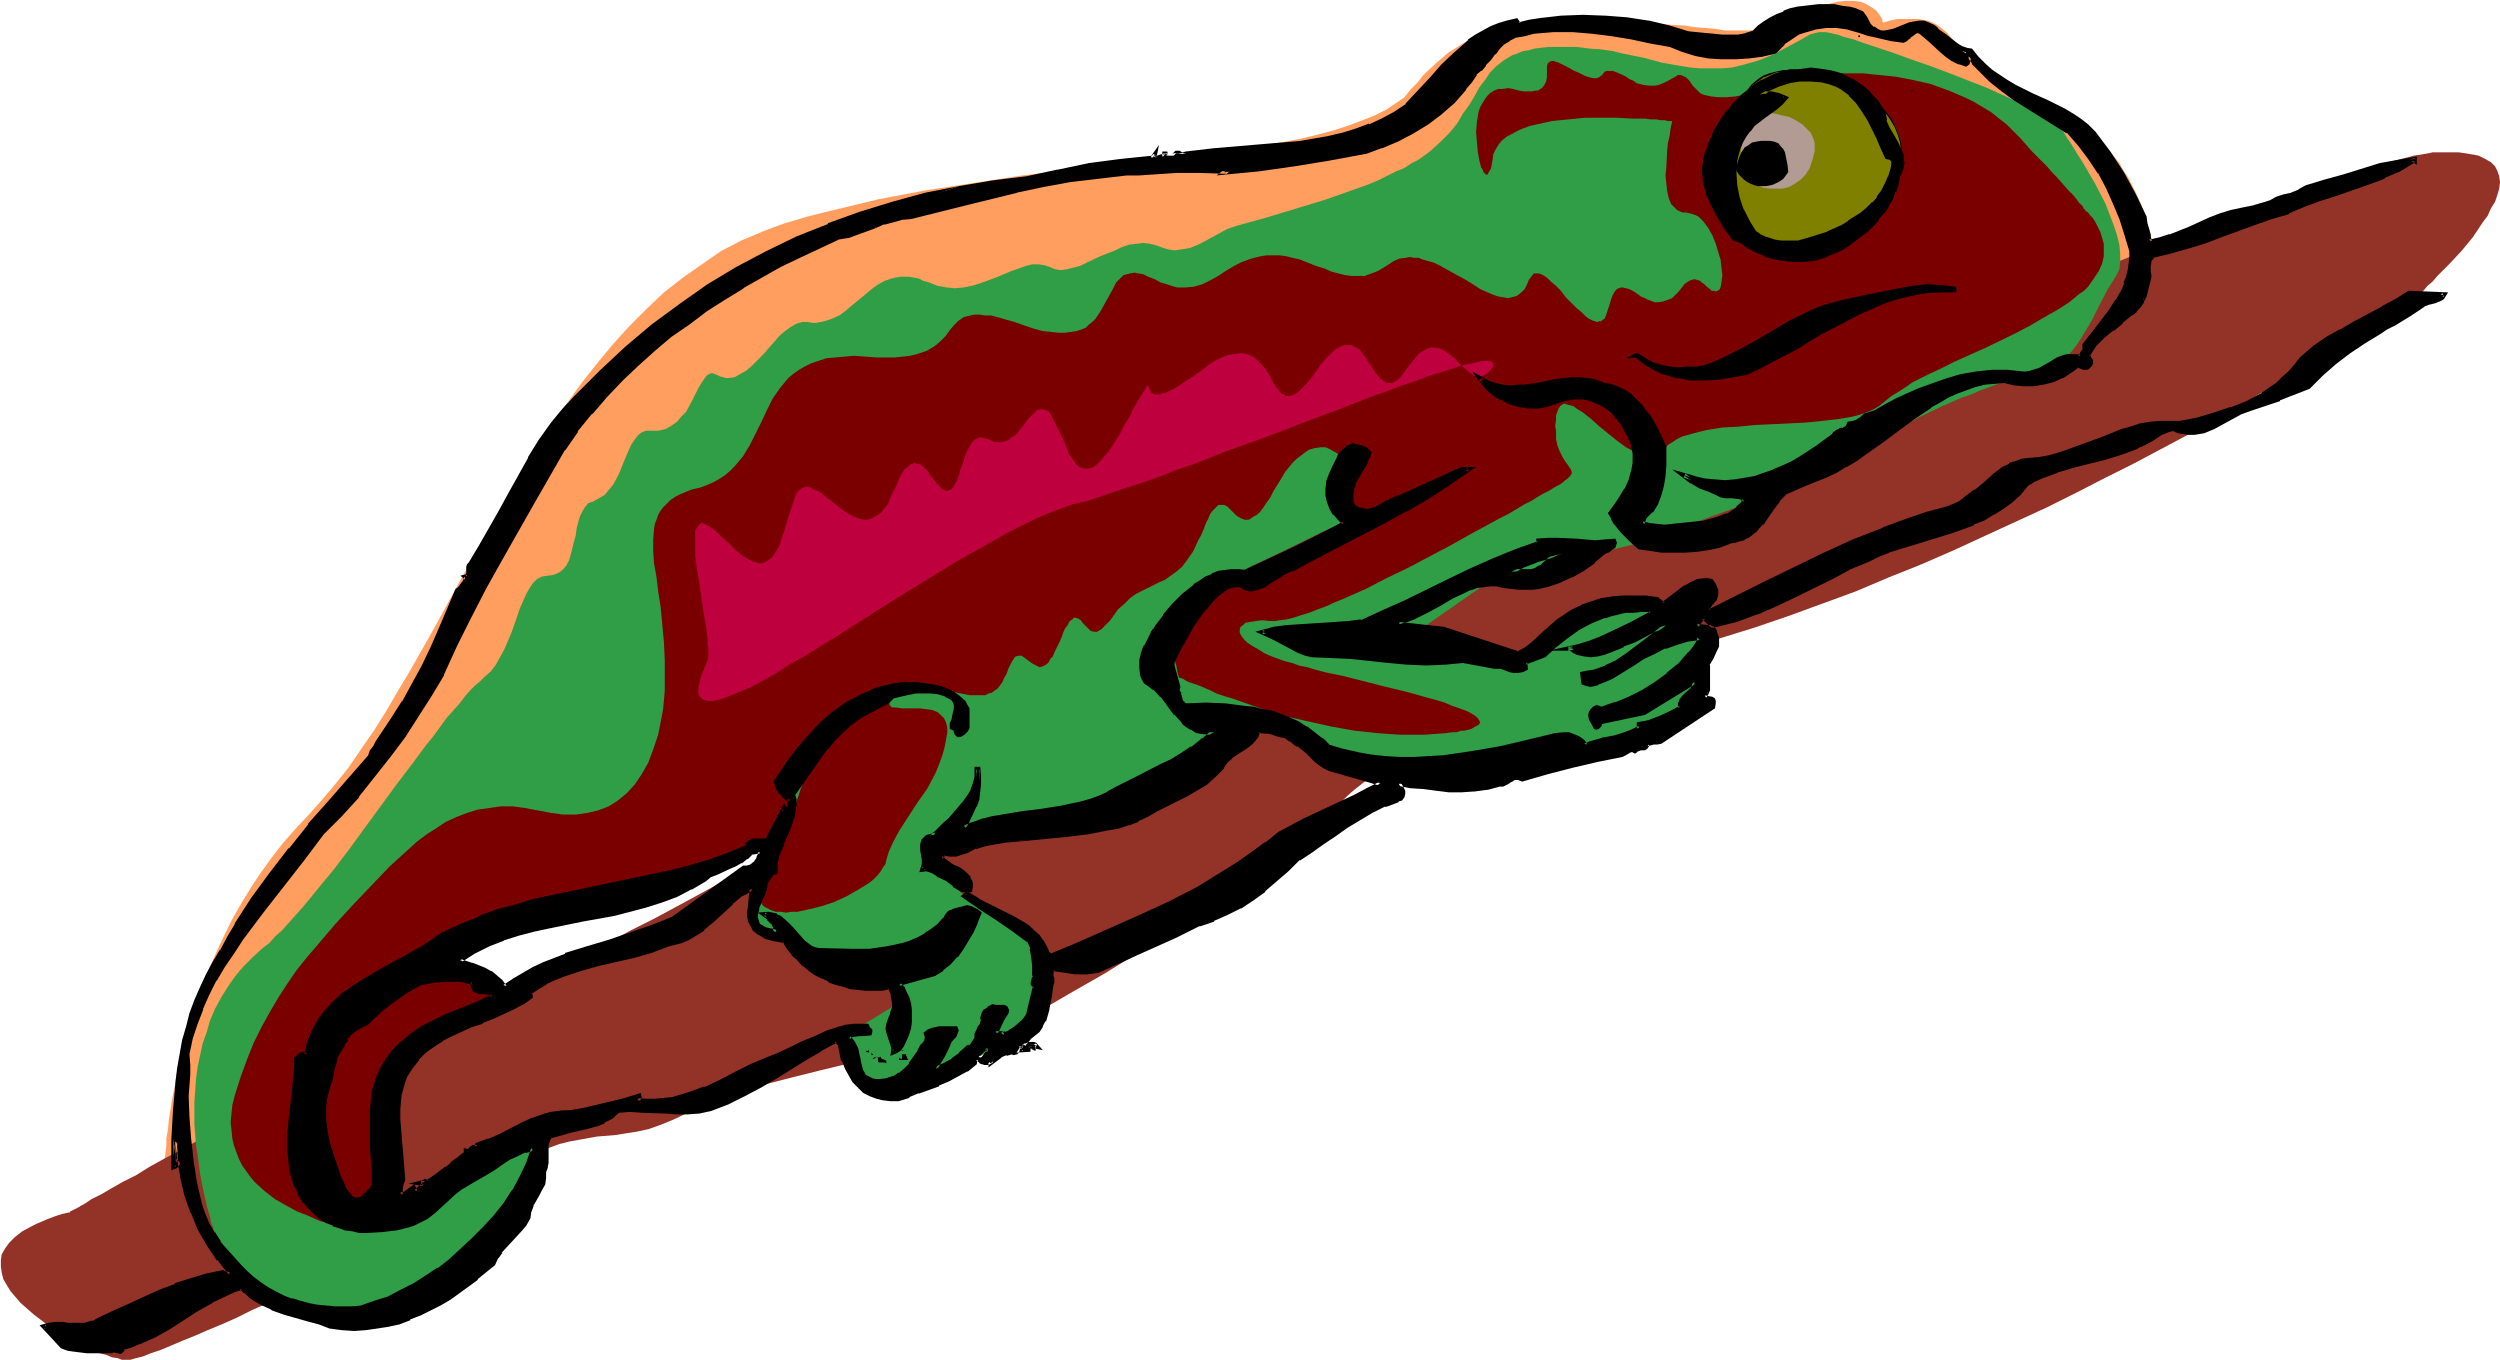
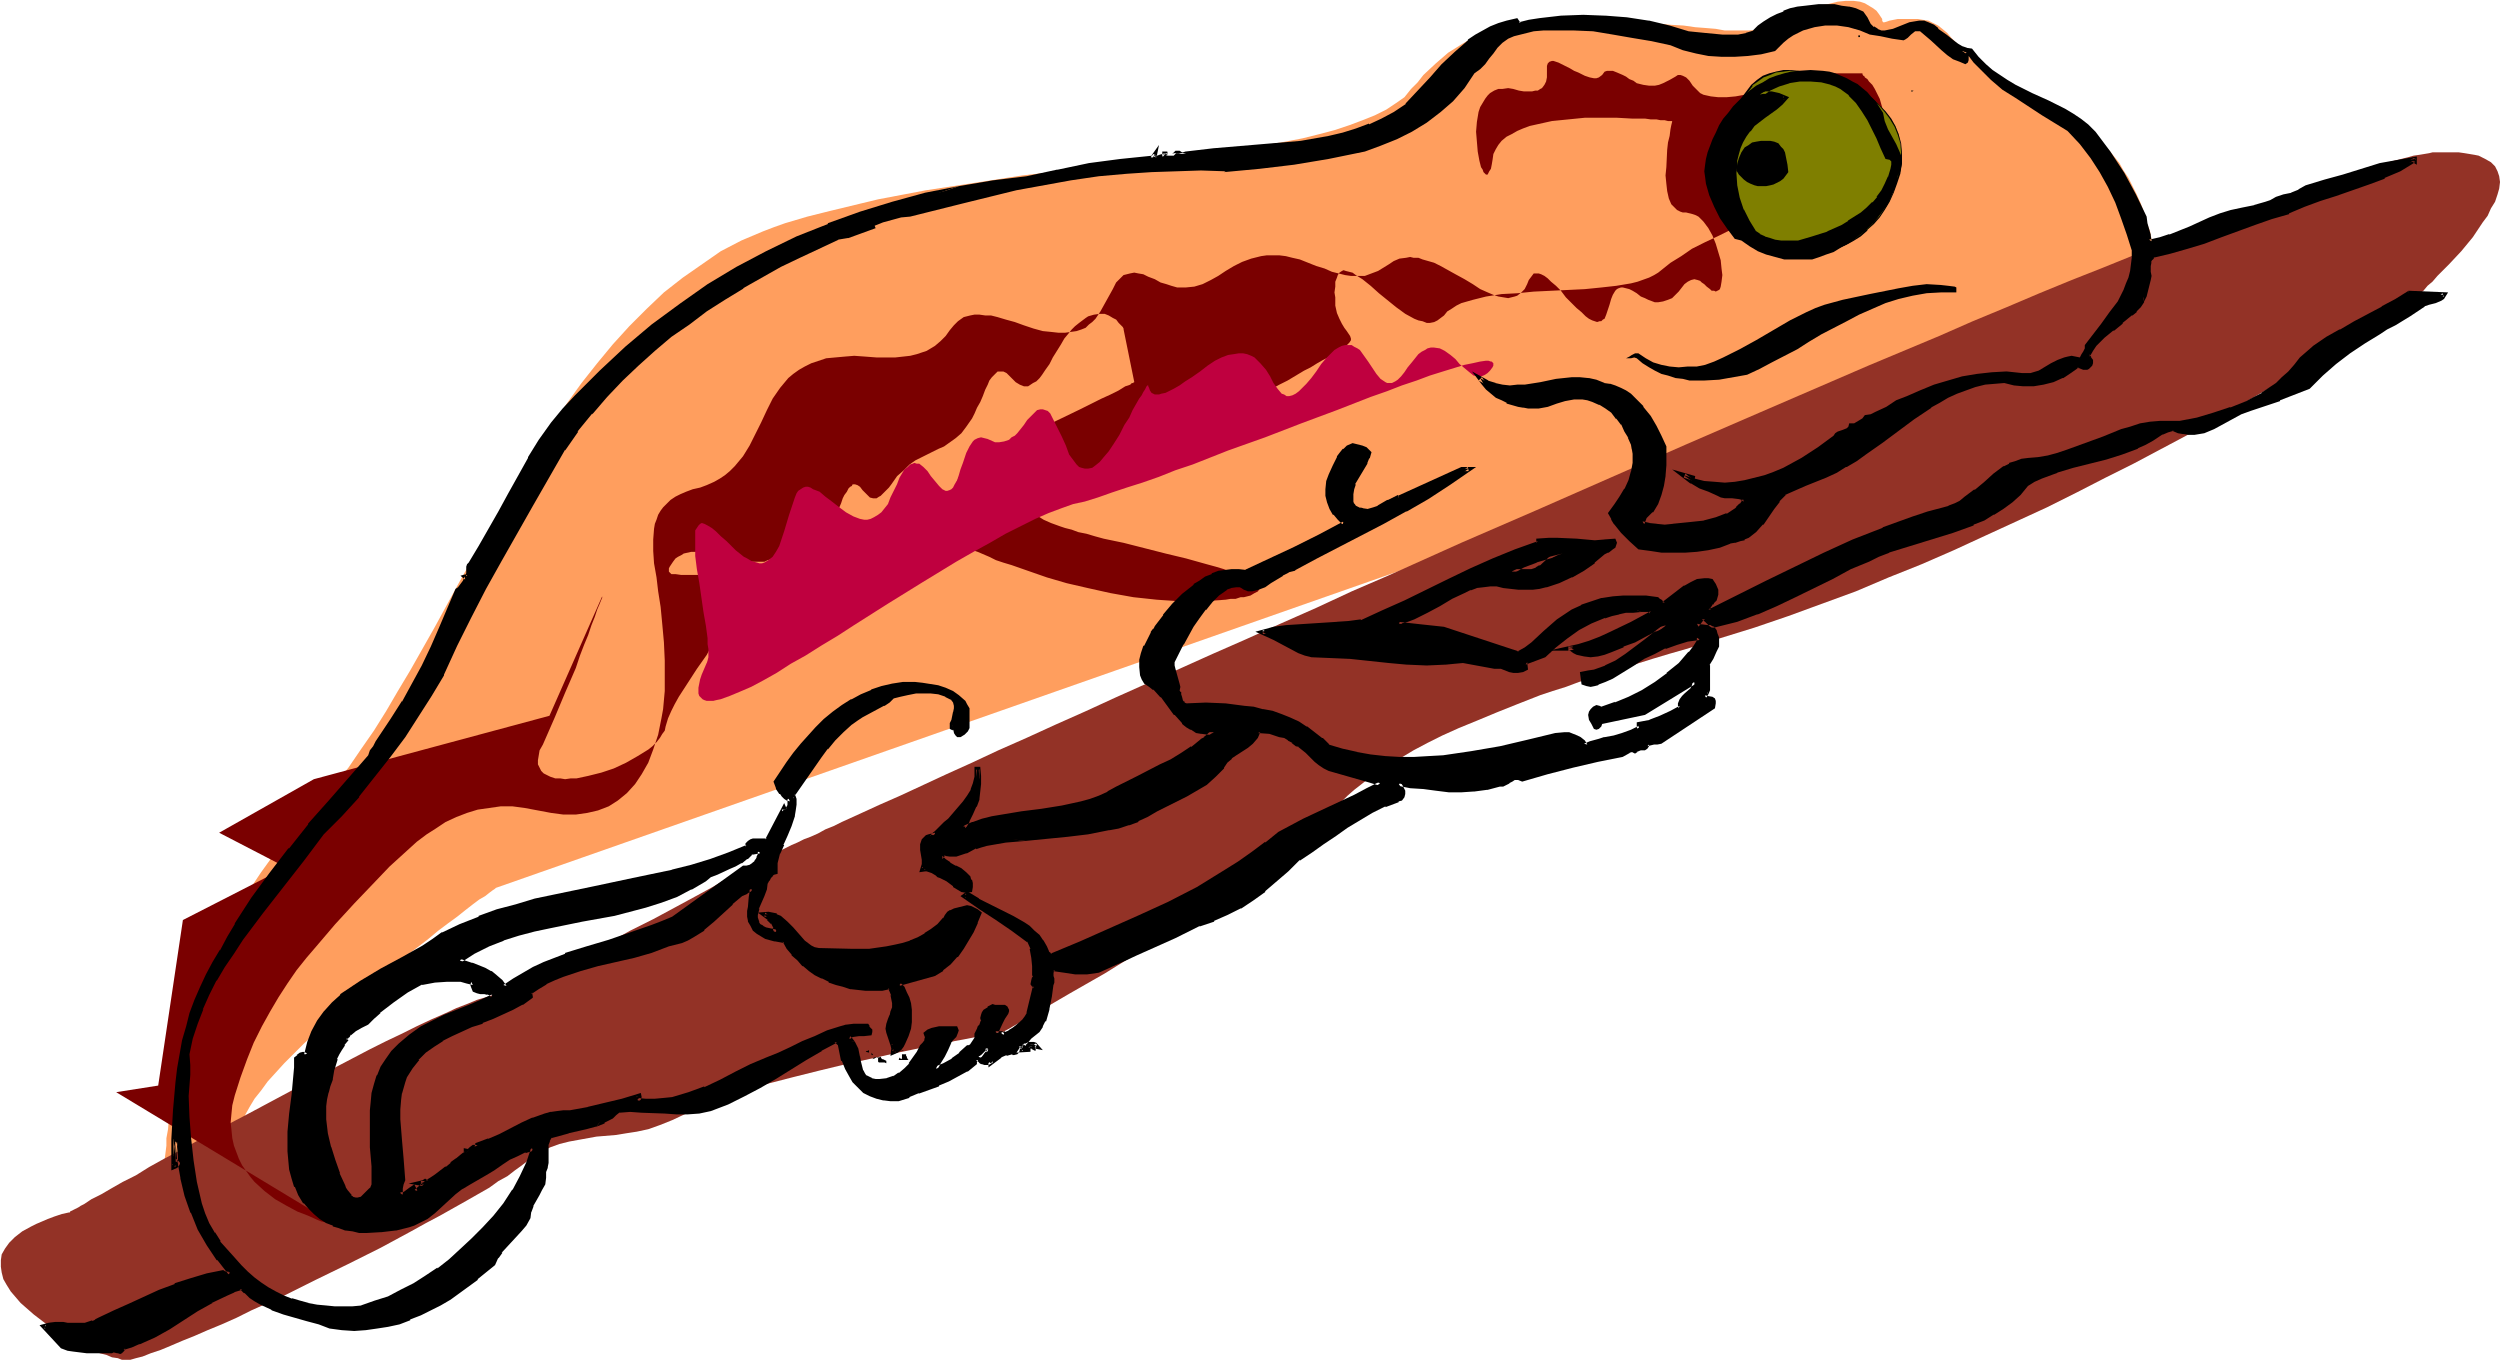
<svg xmlns="http://www.w3.org/2000/svg" fill-rule="evenodd" height="266.772" preserveAspectRatio="none" stroke-linecap="round" viewBox="0 0 3035 1651" width="490.455">
  <style>.pen1{stroke:none}.brush7{fill:#000}</style>
  <path class="pen1" style="fill:#ff9e5e" d="M200 1424v-17l1-8 1-8v-9l2-11 1-12 2-12 2-13 3-14 2-15 4-15 4-16 4-17 5-17 5-17 6-18 7-18 8-18 8-18 9-19 9-18 11-19 11-18 12-18 13-18 14-18 15-17 16-17 16-18 16-19 16-20 15-22 16-23 15-24 14-24 15-25 30-53 30-55 31-55 31-55 34-54 17-26 17-26 18-25 19-24 19-23 20-22 21-21 21-20 23-18 23-16 23-16 25-13 26-11 13-5 14-5 27-8 28-7 29-7 29-7 58-11 59-9 58-9 59-7 28-3 28-4 56-6 26-3 26-3 25-4 25-3 23-4 23-4 21-4 20-5 19-5 18-6 16-6 15-6 14-7 12-8 10-7 8-10 8-8 7-9 15-14 15-13 16-10 15-9 15-7 16-5 16-4 16-2 17-2h75l21 2h22l11 1 10 1h10l9 1 17 1 14 2 13 1 12 1 11 2h29l10-1 10-3 10-2 12-4 13-6 14-6 8-3 7-4 6-2 6-1 12-3 10-1h9l8 1 6 2 5 3 5 3 4 3 3 4 2 3 2 3v2l1 2h2l3-1 3-1 5-1 5-1h24l6 1 7 1 6 3 6 3 5 4 6 5 5 6 6 6 13 12 14 12 14 12 6 5 7 5 5 4 5 4 4 3 3 2 2 1 1 1h1l2 1h2l6 2 7 2 9 3 10 5 12 6 12 7 13 9 12 10 13 12 13 13 12 15 5 9 6 9 5 10 5 10 5 11 4 11 3 12 4 10 2 10 1 10 1 8 1 9v7l-1 7-1 7-1 6-2 5-2 6-5 9-5 7-7 6-6 4-6 4-6 3-5 1-4 1-3 1h-1L602 1078l-1 1-3 2-4 3-5 4-7 4-8 6-9 7-10 8-11 8-12 9-12 10-13 10-28 21-28 24-29 23-27 25-26 24-12 12-12 12-10 11-10 11-8 11-8 10-6 10-5 9-3 8-1 8-3 14-4 13-6 13-6 12-8 10-8 9-8 8-9 6-9 5-8 2h-7l-4-1-3-1-3-2-2-3-2-3-2-4-1-5-1-5v-13z" />
  <path class="pen1" style="fill:#933226" d="M84 1472h1v-1l2-1 2-1 2-1 4-2 3-2 4-2 9-6 12-6 12-7 14-8 16-8 16-10 18-10 19-10 20-11 20-11 42-22 86-46 42-22 21-11 20-10 19-9 18-9 17-8 16-7 15-7 13-5 12-5 10-3 10-3 10-4 11-4 11-5 13-5 12-6 27-12 27-13 28-14 27-15 28-14 26-14 24-13 11-6 11-6 10-6 9-5 9-5 7-4 7-4 5-3 5-3 3-2 2-1h1l1-1h2l2-2 3-1 4-2 3-2 5-2 6-2 6-3 6-3 7-3 8-4 8-3 9-4 9-5 10-4 10-5 22-10 24-11 25-11 28-13 28-13 31-14 32-15 34-15 35-16 36-16 37-17 38-17 40-18 40-18 41-18 42-19 43-19 43-20 44-19 89-40 90-39 182-80 90-39 88-38 44-19 43-18 43-18 41-18 41-17 40-17 39-16 38-15 37-15 35-14 35-14 33-13 32-12 30-11 28-10 27-10 24-9 24-7 10-4 11-3 10-3 18-5 8-2 8-2 7-2 7-1 6-1 6-1 4-1h32l7 1 6 1 6 1 5 1 8 4 7 4 5 5 3 6 2 6 1 7-1 8-2 7-3 9-5 8-4 9-6 8-12 18-14 17-15 16-14 14-6 7-6 5-5 6-5 4-4 3-3 3-2 2-1 1-2 1-2 1-3 2-3 3-4 2-10 6-6 4-6 4-6 4-15 10-9 5-8 5-19 12-21 12-22 14-25 14-26 15-27 16-29 16-30 17-32 17-32 17-34 17-35 18-36 18-37 17-37 17-39 18-39 17-40 16-40 17-41 15-41 15-41 14-42 13-41 13-21 6-20 6-19 6-18 5-18 6-17 6-17 5-16 6-16 5-15 5-28 11-25 10-24 10-22 9-20 9-18 9-17 9-15 9-14 8-13 8-11 8-10 8-9 7-8 7-7 7-7 7-6 6-11 12-9 12-8 11-10 10-10 9-6 5-8 5-9 6-9 6-11 8-12 7-12 8-13 8-14 8-14 9-29 18-61 36-29 18-28 16-14 8-12 7-12 7-11 6-10 6-9 5-8 5-7 4-5 3-4 2-3 2h-1l-3 1h-4l-5 2-7 1-8 1-10 2-10 2-11 2-13 3-13 2-14 3-14 3-15 3-31 7-32 7-33 8-32 8-31 8-29 9-14 5-13 4-12 5-11 4-10 5-9 4-17 8-15 6-14 5-14 3-13 2-12 2-12 1-12 1-22 4-11 2-12 3-11 4-12 6-11 7-13 10-7 5-9 7-11 6-11 8-14 8-14 8-16 9-16 9-17 9-18 10-37 20-40 20-39 19-40 20-38 17-18 9-18 8-17 7-16 7-15 6-14 6-12 5-12 4-10 4-8 2-7 2h-10l-5-2-7-1-7-3-8-2-8-4-9-4-9-4-18-10-19-12-17-13-8-7-8-7-6-7-6-7-5-8-4-7-2-8-1-7v-8l1-7 4-7 5-7 7-7 9-7 11-6 6-3 7-3 7-3 8-3 9-3 9-2z" />
-   <path class="pen1" style="fill:#309e47" d="M259 1493v-3l-2-3-1-4-1-6-2-6-2-7-2-9-2-9-2-10-2-10-3-23-2-12-2-26v-27l1-14 1-14 2-15 3-14 3-14 5-14 4-14 6-14 7-13 8-13 9-13 10-12 12-12 12-11 8-6 7-8 8-7 9-10 8-9 9-10 18-22 19-23 19-25 38-52 19-26 19-25 17-23 9-11 8-11 8-11 8-9 8-9 6-8 7-8 6-6 6-5 5-5 8-7 6-8 5-9 5-9 9-21 7-20 3-9 4-9 4-9 4-7 4-6 5-5 6-3 7-1 7-1 7-3 5-4 4-5 3-6 2-7 4-16 2-7 1-8 2-8 2-7 3-6 3-5 4-5 6-2 7-4 7-4 5-6 5-6 4-7 4-8 6-15 6-14 3-6 4-6 4-5 4-3 5-2h15l9-2 7-4 7-5 5-6 6-6 8-15 7-14 3-5 4-6 3-4 3-2 4-1 2 1 3 1 4 2 4 1 3 1h4l7-1 7-4 7-4 7-6 14-14 6-7 7-8 6-7 7-6 7-5 7-4 7-2h7l5 1h5l10-2 9-3 9-4 8-6 7-6 16-13 7-6 8-6 9-5 9-3 10-2h11l5 1 6 1 6 3 7 2 10 4 11 2 10 1 11-1 10-2 10-3 19-7 19-8 9-3 8-3 8-2h8l7 1 6 2 7 3 7 1 7-1 8-2 8-2 8-4 17-8 18-7 8-4 9-3 9-1 8-1 8 1 8 2 8 3 7 2 7 1 7-1 6-1 6-1 12-5 11-6 11-6 11-6 12-4 36-10 33-10 33-10 15-5 14-5 14-5 14-5 12-5 12-6 10-5 10-4 9-6 8-4 7-5 8-6 12-11 11-11 9-11 7-12 8-11 6-10 6-11 7-9 6-9 8-8 9-7 10-6 6-2 7-3 7-1 7-2 8-1 9-1h34l16 2 14 1 14 2 12 3 25 5 11 3 11 3 23 4 12 2 12 1h26l13-1 12-3 11-3 10-3 10-4 9-4 15-8 15-8 12-7 7-2 5-1h7l6 1 4 1 5 1 5 2 7 2 8 2 8 3 9 3 9 3 21 7 22 8 23 8 24 9 23 9 23 9 22 10 19 9 9 5 9 4 8 5 6 4 6 4 5 4 4 4 4 4 5 8 6 9 6 10 7 11 14 24 13 25 5 13 5 13 4 12 3 12 1 11v10l-1 9-4 8-5 8-5 8-10 19-10 20-12 20-6 9-7 9-7 8-9 7-8 6-10 5-11 3-11 2-7 1-8 1-8 3-9 2-11 4-11 4-11 5-12 4-25 11-27 13-54 26-26 13-25 13-12 6-11 6-10 6-10 5-9 5-8 4-6 4-6 3-5 3-4 2-2 1-154 56-175 43-86 60 124 38 111-68 82 12 38 26-21 90h-1l-2 1-3 1-5 1-6 2-7 3-8 3-9 3-10 3-11 4-12 4-12 4-26 8-27 8-29 9-29 8-29 7-29 6-26 5-13 2-12 2-12 1h-29l-16-3-17-3-15-5-15-5-15-6-14-7-14-6-12-7-13-6-11-6-11-5-9-4-9-2-8-2h-7l-3 2-3 1-3 1-4 3-4 2-5 3-11 6-13 7-13 8-14 8-30 17-14 8-14 8-12 7-11 7-5 3-5 2-7 4-2 2-2 1h-1l-1 1h-2l-3 1h-4l-5 1-6 1-7 1-7 1-8 1-8 1-19 3-20 4-40 8-20 4-18 4-17 4-7 2-7 3-6 2-4 2-4 2-4 2-1 2-1 2v5l2 4 2 5 4 5 7 11 9 10 8 10 4 4 4 3 3 3 2 2 2 2 86 56-13 98-1 1h-1l-2 1-3 2-3 2-9 5-5 2-12 7-13 7-15 7-15 8-32 15-15 6-15 6-13 4-7 2-5 1-6 1-4 1h-4l-4-1-6-2-6-3-5-4-4-5-4-5-4-6-5-12-4-12-2-5-1-5-1-4-1-3v-2l64-39v-3l-1-3-1-6-4-7-4-7-3-3-3-3-4-3-4-2-4-1h-6l-6-1-9-1-9-4-10-4-11-4-11-5-23-11-12-6-11-5-9-5-9-4-7-4-5-3-2-1-1-1-1-1h-1l17-90-1 1h-3l-5 2-7 1-9 3-11 2-11 3-14 3-14 4-15 4-16 4-17 4-35 9-72 20-35 10-16 4-16 5-15 5-14 5-13 4-12 4-10 4-8 3-7 4-5 3-3 2-1 1v2l2 4 2 5 3 5 4 6 9 12 10 12 10 11 4 5 4 4 3 3 2 3 2 2h1-1v1h-2l-2 1-6 3-8 3-9 4-11 5-11 5-11 6-23 13-11 6-9 7-9 7-7 7-5 7-2 3-1 3-2 8-1 9-1 11-1 13v27l-1 29v13l1 13v44l176-77-1 1v3l-1 5-2 7-2 7-2 9-3 10-4 10-4 11-5 11-6 11-6 11-7 11-8 9-8 9-10 8-5 4-6 4-6 5-7 5-15 10-17 11-18 10-20 10-20 8-11 3-11 3-11 2-12 1h-23l-11-2-12-3-12-3-12-5-12-7-11-7-12-10-12-10-11-12-12-14-11-16-11-17z" />
-   <path class="pen1" style="fill:#7a0000" d="M409 1488h-2l-2-1h-3l-3-2-4-1-5-1-5-2-11-5-13-5-13-7-14-8-13-10-12-11-5-6-5-7-5-7-4-8-3-8-3-8-2-9-1-10-1-9 1-11 1-10 3-12 7-22 8-22 8-20 10-20 10-18 10-17 11-17 11-16 12-15 12-14 23-27 12-13 11-12 22-23 21-22 22-20 11-10 12-9 11-7 12-8 13-6 13-5 13-4 14-2 14-2h14l15 2 16 3 16 3 15 2h15l14-2 13-3 13-5 11-7 11-9 10-11 8-12 8-14 3-8 3-8 3-9 3-9 2-10 2-10 2-11 1-11 1-11v-37l-1-22-2-22-2-21-3-19-2-17-3-17-1-15v-14l1-13 1-6 2-5 2-6 3-5 3-4 5-5 4-4 6-4 6-3 7-3 8-3 9-2 8-3 9-4 7-4 6-4 6-5 6-6 10-12 8-13 7-14 7-14 7-15 7-14 9-13 5-6 5-6 6-5 7-5 7-4 8-4 9-3 9-3 11-1 11-1 12-1 14 1 13 1h23l9-1 9-1 8-2 6-2 6-2 5-3 5-3 7-6 6-6 5-7 5-6 5-5 7-5 4-1 4-1 5-1h6l7 1h7l8 2 10 3 11 3 11 4 12 4 11 3 10 1 9 1h8l7-1 7-1 6-2 5-2 4-4 4-3 4-4 6-9 5-9 5-9 5-9 4-8 6-6 3-3 4-1 4-1 5-1 5 1 6 1 6 3 8 3 7 4 7 2 6 2 7 2h11l10-1 10-3 10-5 9-5 9-6 10-6 10-5 11-4 12-3 7-1h15l8 1 8 2 9 2 10 4 10 4 10 3 9 4 8 2 8 2 7 1h17l8-3 8-3 13-8 6-4 7-3 8-1 5-1 4 1h6l5 2 7 2 7 2 8 4 9 5 9 5 11 6 10 6 9 6 9 4 7 3 6 2 6 1 6 1 4-1 4-1 3-1 5-4 4-4 3-6 2-5 3-4 3-4h6l3 1 4 2 4 3 4 4 6 5 6 6 6 8 7 7 6 6 6 5 5 5 4 3 4 2 3 1 3 1 3-1h2l2-2 2-1 2-5 2-6 2-6 2-7 2-5 3-5 2-2 2-1 3-1h2l4 1 4 1 4 2 5 3 5 4 5 2 4 2 8 3h4l6-1 6-2 5-2 8-8 7-9 4-3 4-2 4-1 4 1 3 1 2 2 3 2 3 3 4 3 2 2h3l2 1 2-1 2-1 1-1 1-3 1-6 1-8-1-8-1-10-3-10-3-10-4-10-5-9-6-8-6-6-4-2-3-1-4-1-4-1h-4l-3-1-4-2-2-2-5-5-3-7-2-9-1-9-1-10 1-10 1-21 1-9 2-8 1-8 1-5 1-4v-1h-5l-4-1h-5l-5-1h-7l-7-1h-16l-18-1h-39l-20 2-20 2-18 4-9 2-8 3-7 3-7 4-6 3-6 5-4 5-3 5-3 6-1 7-1 6-1 5-2 3-1 2-1 2h-2l-1-1-2-2-1-3-2-3-1-4-1-4-2-11-1-12-1-12 1-12 2-12 2-6 3-5 3-5 3-4 3-3 5-3 5-2h5l7-1 6 1 7 2 6 1h10l4-1h3l3-2 2-1 3-4 2-4 1-5V80l1-3 2-2 3-1h2l3 1 3 1 4 2 4 2 6 3 5 3 5 2 4 2 4 2 6 2 5 1h3l3-1 4-3 3-4 3-1h7l5 2 7 3 4 2 4 3 5 2 4 3 8 2 7 1h7l5-1 5-2 8-4 7-4 3-2h3l3 1 4 2 4 4 2 3 2 3 6 6 3 3 4 2 9 2 9 1h10l11-1 11-2 11-3 11-3 10-3 9-4 8-3 7-3 5-2 2-1 2-1h1l2-1h9l5-1 5-1h56l20 2 20 2 21 4 22 5 22 8 21 9 10 5 10 6 10 6 10 8 9 7 9 9 8 8 7 8 7 8 7 7 6 6 6 6 5 6 5 5 8 9 7 8 6 6 4 5 3 4 3 3 2 2v1l1 2h1l1 2 3 2 2 3 4 4 3 5 3 6 3 6 2 7 2 7v15l-2 9-4 9-6 9-7 10-5 5-6 4-12 10-14 9-16 9-17 10-17 9-37 18-38 17-18 9-17 8-16 8-13 9-13 8-5 4-5 4-5 4-5 3-6 3-14 5-8 2-18 3-18 2-20 2-41 2-21 1-20 2-19 1-19 3-16 4-7 2-7 2-6 3-6 4-5 3-4 5-4 3-4 3-4 2-5 1h-4l-5-2-5-1-5-2-11-6-11-8-21-17-10-9-10-8-8-5-4-3-4-1-4-1-3-1-2 1-3 2-2 3-1 3-2 5v6l-1 7 1 6v10l2 9 3 7 3 6 3 5 3 4 2 3 2 3 1 3v2l-2 3-3 3-3 2-2 2-4 3-4 2-5 3-5 3-6 3-7 4-8 5-8 4-10 6-10 6-10 5-11 6-24 13-25 14-51 27-27 13-25 13-25 11-12 5-11 5-11 4-10 4-10 3-9 3-8 2-8 1-6 1h-6l-10-1-8 1-6 1-6 1-3 3-3 2-1 3v4l2 4 3 4 4 4 6 4 7 4 8 5 9 4 11 4 6 2 8 2 8 3 10 2 10 3 11 3 24 5 51 13 25 6 25 7 11 3 10 3 9 4 9 3 8 3 6 3 5 3 3 3 2 3 1 2-2 3-4 2-5 3-8 2h-4l-6 2h-6l-6 1-14 1-14 1h-28l-28-2-28-3-28-5-27-6-26-6-24-7-23-8-20-7-10-3-9-3-8-4-7-3-7-3-6-2-6-2-4-2-3-2-3-1h-1l-1-1v-1l-1-2-1-5-1-6-2-6-1-8-1-9v-9l1-9 1-10 3-9 4-9 5-8 7-8 5-3 4-3 6-3 5-3 13-5 13-6 15-6 14-7 30-14 29-14 14-7 12-6 11-5 10-5 8-5 3-1 3-1 2-2h2v-1h1l-13-64v-1l-1-2-2-2-3-3-3-4-4-2-5-3-5-2h-6l-7 1-7 2-3 2-4 3-4 3-5 4-4 4-4 5-5 6-4 7-5 8-5 8-4 8-5 7-4 6-3 4-4 4-4 2-3 2-3 2h-5l-5-2-5-3-4-4-4-4-3-3-4-2h-7l-2 2-2 2-3 3-3 4-2 5-3 6-3 8-3 7-4 7-3 7-3 6-7 10-6 8-7 6-7 5-7 5-7 3-14 7-14 7-7 5-7 7-8 7-7 10-3 4-4 4-3 3-3 3-2 1-3 2h-4l-4-1-3-3-6-6-3-4-3-2-3-1h-3l-1 2-2 1-2 2-2 4-3 4-2 4-2 6-3 7-3 6-3 6-2 5-3 3-2 4-2 2-3 2-2 1-4 1-4-2-4-2-3-2-8-6-3-2h-3l-4 1-2 2-1 2-2 3-2 4-2 4-2 6-3 5-2 5-3 4-3 4-3 2-4 3-4 1-4 2h-19l-10-2-10-2-11-2-10-2-10-2-10-2h-9l-9 2-3 2-4 2-3 2-3 4-2 3-2 3-1 2v4l1 1 2 2h5l7 1h22l8 1 7 1 7 3 5 5 2 2 2 4 1 3 1 5v5l-1 6-2 11-3 11-4 11-4 10-10 19-12 17-11 17-11 17-5 9-4 8-4 9-3 10-1 5-3 4-3 5-4 5-5 5-5 4-13 8-14 8-15 7-15 5-16 4-14 3h-7l-7 1-6-1h-6l-6-2-4-2-4-2-3-3-2-4-2-4v-5l1-6 1-6 4-7 14-32 13-31 13-30 5-15 5-13 5-12 4-12 4-10 3-9 3-7 2-5 1-2v-2l-64 145-286 77-115 65 81 42-125 64-30 201-51 8z" />
+   <path class="pen1" style="fill:#7a0000" d="M409 1488h-2l-2-1h-3l-3-2-4-1-5-1-5-2-11-5-13-5-13-7-14-8-13-10-12-11-5-6-5-7-5-7-4-8-3-8-3-8-2-9-1-10-1-9 1-11 1-10 3-12 7-22 8-22 8-20 10-20 10-18 10-17 11-17 11-16 12-15 12-14 23-27 12-13 11-12 22-23 21-22 22-20 11-10 12-9 11-7 12-8 13-6 13-5 13-4 14-2 14-2h14l15 2 16 3 16 3 15 2h15l14-2 13-3 13-5 11-7 11-9 10-11 8-12 8-14 3-8 3-8 3-9 3-9 2-10 2-10 2-11 1-11 1-11v-37l-1-22-2-22-2-21-3-19-2-17-3-17-1-15v-14l1-13 1-6 2-5 2-6 3-5 3-4 5-5 4-4 6-4 6-3 7-3 8-3 9-2 8-3 9-4 7-4 6-4 6-5 6-6 10-12 8-13 7-14 7-14 7-15 7-14 9-13 5-6 5-6 6-5 7-5 7-4 8-4 9-3 9-3 11-1 11-1 12-1 14 1 13 1h23l9-1 9-1 8-2 6-2 6-2 5-3 5-3 7-6 6-6 5-7 5-6 5-5 7-5 4-1 4-1 5-1h6l7 1h7l8 2 10 3 11 3 11 4 12 4 11 3 10 1 9 1h8l7-1 7-1 6-2 5-2 4-4 4-3 4-4 6-9 5-9 5-9 5-9 4-8 6-6 3-3 4-1 4-1 5-1 5 1 6 1 6 3 8 3 7 4 7 2 6 2 7 2h11l10-1 10-3 10-5 9-5 9-6 10-6 10-5 11-4 12-3 7-1h15l8 1 8 2 9 2 10 4 10 4 10 3 9 4 8 2 8 2 7 1h17l8-3 8-3 13-8 6-4 7-3 8-1 5-1 4 1h6l5 2 7 2 7 2 8 4 9 5 9 5 11 6 10 6 9 6 9 4 7 3 6 2 6 1 6 1 4-1 4-1 3-1 5-4 4-4 3-6 2-5 3-4 3-4h6l3 1 4 2 4 3 4 4 6 5 6 6 6 8 7 7 6 6 6 5 5 5 4 3 4 2 3 1 3 1 3-1h2l2-2 2-1 2-5 2-6 2-6 2-7 2-5 3-5 2-2 2-1 3-1h2l4 1 4 1 4 2 5 3 5 4 5 2 4 2 8 3h4l6-1 6-2 5-2 8-8 7-9 4-3 4-2 4-1 4 1 3 1 2 2 3 2 3 3 4 3 2 2h3l2 1 2-1 2-1 1-1 1-3 1-6 1-8-1-8-1-10-3-10-3-10-4-10-5-9-6-8-6-6-4-2-3-1-4-1-4-1h-4l-3-1-4-2-2-2-5-5-3-7-2-9-1-9-1-10 1-10 1-21 1-9 2-8 1-8 1-5 1-4v-1h-5l-4-1h-5l-5-1h-7l-7-1h-16l-18-1h-39l-20 2-20 2-18 4-9 2-8 3-7 3-7 4-6 3-6 5-4 5-3 5-3 6-1 7-1 6-1 5-2 3-1 2-1 2h-2l-1-1-2-2-1-3-2-3-1-4-1-4-2-11-1-12-1-12 1-12 2-12 2-6 3-5 3-5 3-4 3-3 5-3 5-2h5l7-1 6 1 7 2 6 1h10l4-1h3l3-2 2-1 3-4 2-4 1-5V80l1-3 2-2 3-1h2l3 1 3 1 4 2 4 2 6 3 5 3 5 2 4 2 4 2 6 2 5 1h3l3-1 4-3 3-4 3-1h7l5 2 7 3 4 2 4 3 5 2 4 3 8 2 7 1h7l5-1 5-2 8-4 7-4 3-2h3l3 1 4 2 4 4 2 3 2 3 6 6 3 3 4 2 9 2 9 1h10l11-1 11-2 11-3 11-3 10-3 9-4 8-3 7-3 5-2 2-1 2-1h1l2-1h9l5-1 5-1h56v1l1 2h1l1 2 3 2 2 3 4 4 3 5 3 6 3 6 2 7 2 7v15l-2 9-4 9-6 9-7 10-5 5-6 4-12 10-14 9-16 9-17 10-17 9-37 18-38 17-18 9-17 8-16 8-13 9-13 8-5 4-5 4-5 4-5 3-6 3-14 5-8 2-18 3-18 2-20 2-41 2-21 1-20 2-19 1-19 3-16 4-7 2-7 2-6 3-6 4-5 3-4 5-4 3-4 3-4 2-5 1h-4l-5-2-5-1-5-2-11-6-11-8-21-17-10-9-10-8-8-5-4-3-4-1-4-1-3-1-2 1-3 2-2 3-1 3-2 5v6l-1 7 1 6v10l2 9 3 7 3 6 3 5 3 4 2 3 2 3 1 3v2l-2 3-3 3-3 2-2 2-4 3-4 2-5 3-5 3-6 3-7 4-8 5-8 4-10 6-10 6-10 5-11 6-24 13-25 14-51 27-27 13-25 13-25 11-12 5-11 5-11 4-10 4-10 3-9 3-8 2-8 1-6 1h-6l-10-1-8 1-6 1-6 1-3 3-3 2-1 3v4l2 4 3 4 4 4 6 4 7 4 8 5 9 4 11 4 6 2 8 2 8 3 10 2 10 3 11 3 24 5 51 13 25 6 25 7 11 3 10 3 9 4 9 3 8 3 6 3 5 3 3 3 2 3 1 2-2 3-4 2-5 3-8 2h-4l-6 2h-6l-6 1-14 1-14 1h-28l-28-2-28-3-28-5-27-6-26-6-24-7-23-8-20-7-10-3-9-3-8-4-7-3-7-3-6-2-6-2-4-2-3-2-3-1h-1l-1-1v-1l-1-2-1-5-1-6-2-6-1-8-1-9v-9l1-9 1-10 3-9 4-9 5-8 7-8 5-3 4-3 6-3 5-3 13-5 13-6 15-6 14-7 30-14 29-14 14-7 12-6 11-5 10-5 8-5 3-1 3-1 2-2h2v-1h1l-13-64v-1l-1-2-2-2-3-3-3-4-4-2-5-3-5-2h-6l-7 1-7 2-3 2-4 3-4 3-5 4-4 4-4 5-5 6-4 7-5 8-5 8-4 8-5 7-4 6-3 4-4 4-4 2-3 2-3 2h-5l-5-2-5-3-4-4-4-4-3-3-4-2h-7l-2 2-2 2-3 3-3 4-2 5-3 6-3 8-3 7-4 7-3 7-3 6-7 10-6 8-7 6-7 5-7 5-7 3-14 7-14 7-7 5-7 7-8 7-7 10-3 4-4 4-3 3-3 3-2 1-3 2h-4l-4-1-3-3-6-6-3-4-3-2-3-1h-3l-1 2-2 1-2 2-2 4-3 4-2 4-2 6-3 7-3 6-3 6-2 5-3 3-2 4-2 2-3 2-2 1-4 1-4-2-4-2-3-2-8-6-3-2h-3l-4 1-2 2-1 2-2 3-2 4-2 4-2 6-3 5-2 5-3 4-3 4-3 2-4 3-4 1-4 2h-19l-10-2-10-2-11-2-10-2-10-2-10-2h-9l-9 2-3 2-4 2-3 2-3 4-2 3-2 3-1 2v4l1 1 2 2h5l7 1h22l8 1 7 1 7 3 5 5 2 2 2 4 1 3 1 5v5l-1 6-2 11-3 11-4 11-4 10-10 19-12 17-11 17-11 17-5 9-4 8-4 9-3 10-1 5-3 4-3 5-4 5-5 5-5 4-13 8-14 8-15 7-15 5-16 4-14 3h-7l-7 1-6-1h-6l-6-2-4-2-4-2-3-3-2-4-2-4v-5l1-6 1-6 4-7 14-32 13-31 13-30 5-15 5-13 5-12 4-12 4-10 3-9 3-7 2-5 1-2v-2l-64 145-286 77-115 65 81 42-125 64-30 201-51 8z" />
  <path class="pen1" style="fill:#bf003f" d="m858 805 1-3 1-4v-10l-1-6v-7l-2-15-3-17-5-35-3-17-2-16v-31l2-3 2-3 2-2 2-1 3 1 4 2 5 3 5 4 6 6 7 6 6 6 5 5 5 4 5 4 4 2 5 3 3 1 4 1 3 1h3l3-1 5-3 5-4 4-6 4-7 3-9 3-9 6-20 7-21 2-5 2-3 3-2 3-2 3-1h3l3 1 3 2 8 3 7 6 8 6 9 7 8 6 9 5 8 3 5 1h4l4-1 4-2 5-3 4-3 4-5 4-5 3-8 4-8 4-8 3-8 3-5 3-5 4-3 3-3 3-1 2-1 3 1h3l5 4 5 5 4 6 5 6 5 6 4 4 2 1 2 1h2l3-1 2-1 2-2 2-4 3-5 2-6 2-7 3-8 2-6 2-6 2-4 2-4 2-3 2-3 2-2 4-2 4-1 4 1 4 1 9 4h5l6-1 6-2 3-3 4-2 3-3 4-5 4-5 4-6 5-5 4-4 3-3 4-1h3l3 1 3 1 3 3 2 4 2 4 5 10 5 10 5 11 4 11 6 8 3 4 3 3 3 1 4 1h4l5-1 4-3 5-4 5-6 6-7 6-9 7-11 6-12 6-9 4-9 4-7 4-7 3-4 2-4 2-3 1-2 1-2 1-1h1v1l1 2 1 3 2 3 4 2h5l3-1 5-1 4-2 6-3 7-4 7-5 8-5 10-7 9-7 9-6 8-4 8-3 7-1 6-1h5l5 1 5 2 4 2 7 7 7 8 5 8 4 8 5 7 5 6 3 1 3 2h3l4-1 4-2 4-3 4-4 5-5 6-7 6-8 6-9 6-7 5-5 5-5 5-3 4-2 4-1h8l3 2 4 2 3 2 5 7 5 7 10 15 5 6 3 2 3 2 2 1h6l4-2 3-2 4-4 4-5 4-6 5-6 4-5 4-5 4-3 4-2 3-2 4-1h4l7 1 6 3 7 5 6 5 5 6 6 5 6 5 5 4 6 1h3l3-1 2-1 3-2 3-3 3-4 1-2v-3l-1-1-1-1h-1l-3-1h-3l-7 1-9 2-10 2-13 4-13 4-16 5-16 6-18 6-18 7-20 7-41 16-43 16-44 17-45 16-43 17-21 7-20 8-20 7-19 6-18 6-17 6-16 5-14 3-14 5-16 6-16 7-18 9-18 9-19 11-20 11-21 12-41 25-42 26-41 26-20 13-10 6-10 6-19 12-18 10-17 11-16 9-15 8-14 6-12 5-11 4-5 1-4 1h-8l-3-1-2-1-2-2-2-2-1-3v-7l1-5 1-5 2-6 3-7 3-7z" />
  <path class="pen1" style="fill:#7f7f00" d="M2196 305h-17l-8-1-9-2-10-2-10-4-10-5-9-6-9-8-4-5-4-5-3-5-3-6-2-7-2-7-2-8v-27l2-19 2-17 4-16 4-13 4-12 5-10 6-9 6-7 7-6 7-5 7-3 8-3 9-1h18l9 1 10 2 10 3 10 3 11 4 21 9 9 6 10 6 8 7 7 8 7 9 6 9 4 10 2 11 2 12-1 12-2 13-4 12-4 11-4 10-6 10-7 9-7 9-7 7-9 7-8 5-9 5-8 4-9 3-9 2-10 1-9-1z" />
  <path class="pen1 brush7" d="M2196 304h-17l-8-1-9-2-10-2-10-4-10-4-9-7v1l-9-8h1l-4-5-4-5-3-6-3-6-3-6-1-7-2-8-1-8v-9l1-10 2-19 2-17 4-16v1l3-14 5-11 5-11 6-8 6-8h-1l7-5 7-5 8-3 7-3 9-1 8-1 10 1 9 1 10 2 10 3 10 3 11 3 20 10 10 6 9 6 9 7 7 8 6 8 6 10 4 10 3 10 1 12-1 12-2 13v-1l-4 12-3 12-5 10-6 10-6 9-8 8h1l-8 8v-1l-8 7-8 6-9 4-9 4-9 3h1l-9 2-10 1-9-1v2h19l9-2 9-3 9-4 9-5 8-5 8-7v-1l8-7 7-8 6-9 6-10 5-11 4-11 4-12 2-13v-12l-1-12-3-11-4-10-5-9-7-9-8-8-8-8-9-6-10-6-20-9-11-4-10-3h-1l-10-2-10-2-9-1-10-1h-8l-9 2-8 2-8 3-7 5-7 6-6 8-6 8-5 11-4 12-4 13-3 16-3 17-2 19v19l1 8 1 8 2 7 2 7 3 6 4 6 3 5 4 4 9 8v1l10 6 9 5 10 3h1l10 3 9 2 8 1h17v-2z" />
-   <path class="pen1" style="fill:#b29b93" d="M2156 229h-7l-8-1-7-3-5-2-4-2-3-4-3-4-3-5-2-6-1-6v-8l1-8 1-8 2-6 1-5 2-6 2-4 2-3 3-4 3-2 3-2 7-2 7-1 8 1 8 2 9 2 8 4 8 5 7 7 3 3 2 4 2 5 1 4v10l-3 11-3 9-5 8-6 6-7 5-7 4-8 2h-8z" />
  <path class="pen1 brush7" d="M1064 1283zm-5 3 3-1 2-2-3 1-1 1-1 1zm17 5v-3l-2-1-2-1h-1l-1-1-1-2-2 1-3-1 1 1h1v5l1 1h7l2 1zm-21-13v-3l-2 1h-1l-1 1 4 1zm201-5-1-1v3l1-2zm-198 8h2l-2-3v3z" />
  <path class="pen1 brush7" d="m1187 1284 3-3 3-3 5-7 3 5-2 1-2 1-2 3-3 3h-5zm1738-929-16 10-16 10-34 17-17 10-17 10-16 11-15 12-7 10-7 8-8 7-8 7-17 12-10 5-9 5-20 8-20 6-21 6-20 5-13-1-12 1-12 1-11 2-12 3-11 4-22 8-22 9-23 8-11 4-12 3-12 2-12 1-8 1-7 2-7 3-6 4-12 8-12 10-12 10-12 9-6 4-6 4-7 2-7 3-19 5-19 6-36 13-35 14-36 16-35 17-35 17-69 35-3-2 1-4 2-3 2-1 1-2 3-3 1-5v-6l-2-6-3-4-4-1h-5l-8 1-8 3-7 4-14 10-13 11-1-2-3-1-2-2-1-2-14-1-13-1h-14l-13 2-13 2-13 4-11 4-12 6-9 5-8 6-16 14-15 14-9 6-8 5-92-29-27-3-28-4 3-2 8-3 8-3 15-7 15-9 15-8 15-8 8-3 8-2 8-2 8-1 9 1 9 1 9 1 9 1 8 1 9-1 7-1 9-2 15-4 15-7 14-8 13-10 13-10 4-2 5-4 2-2 1-2 1-2-1-3-11 2h-12l-22-1-23-1h-11l-12 1v2l-28 10-27 12-27 12-27 12-53 26-26 12-27 12-15 2-15 1-31 1-30 3-16 2-14 3 15 8 15 8 15 8 8 2 8 2 23 1 23 1 47 5 23 2 23 1 22-1h11l11-2 38 8 5-1 4 1 5 1 5 2 5 1h10l5-3-2-7 23-8 13-12 14-11 15-10 15-8 17-7 8-3 9-2 9-1 9-1 9-1h10l1 1 2 1v2l-24 13-25 12-13 6-13 5-13 4-13 3h4l4 3 3 2 8 3h8l8-1 8-2 8-3 15-6 13-6 27-13 6-3 7-2-25 19-23 18-12 8-14 7-13 5-7 1-8 1 1 11 5 2h4l4-1 5-1 8-4 9-3 25-16 13-8 13-7 13-6 14-5 14-4 14-2v4l-5 8-6 7-12 14-15 12-15 12-15 9-17 8-17 7-17 6-3-2h-3l-3 1-2 3-1 2-1 3 1 5 2 5 3 5h3l1-2 1-3 3-2 51-11 61-37v5l-2 4-8 7-3 3-3 4-1 4v5l-11 6-13 6-13 4-14 3v3l1 1h1l-10 5-11 5-11 3-11 2-6 2-11 3-7 3-3-5-3-4-4-2-5-2-5-1h-5l-11 1-33 8-34 7-34 7-35 5-18 1-17 1h-18l-17-1-18-2-17-3-18-4-17-6-8-8-9-7-10-7-10-5-10-5-10-4-11-4-11-3-11-2-11-2-23-2-24-1-24 1-3-2-2-2-1-2-2-5v-2l-1-3-1-2v-8l-3-9-3-9-1-5v-5l11-22 13-22 7-10 8-10 8-10 9-9 9-7 6-2 6-1h6l3 2 2 2 4 1h4l8-2 8-3 7-4 14-9 7-4 8-3 27-14 27-14 54-29 27-14 27-16 25-16 25-18h-9l-76 35-6 3-6 2-12 7-7 3-6 1h-7l-4-1-3-1-4-2-2-3-1-3v-3l1-8v-6l2-6 2-5 7-11 6-10 2-5 1-6-3-4-5-3-11-2-5 2-5 4-4 4-2 5-6 11-4 10-3 8-1 9v7l2 8 3 7 4 7 5 6 6 6-29 16-30 15-16 7-15 7-30 15-9-2h-8l-8 2-8 1-7 3-8 4-7 4-7 5-13 11-12 12-11 13-10 13-2 4-2 4-5 8-4 8-3 8-2 9-1 8 2 9 1 5 3 4 5 3 6 4 9 10 8 10 9 11 9 10 5 4 5 4 6 3 6 2h15l-4 2-3 3-4 3-4 3-12 9-12 8-13 7-13 7-26 13-27 13-10 6-11 5-11 4-11 4-24 5-24 4-25 3-24 4-12 2-11 3-12 4-11 5-1-2 6-8 4-8 4-9 3-9 1-9 2-9v-9l-1-9h-2v9l-2 9-3 8-5 8-5 7-6 7-12 14-5 4-6 6-5 5-5 4v-1l-4 1-3 2-2 2-2 2-1 5v5l1 13v6l-1 6 3-1 4 1 5 2 6 3 2 1 2 2 4 1 5 3 8 6 4 3 5 3 5 1 5-1v-8l-1-3-1-3-5-5-5-4-7-4-7-4-6-4-4-4 4-5 8 2 7-1 5-1 6-2 12-6 7-2 6-2 24-3 24-3 51-5 25-3 25-4 12-3 11-4 12-4 11-5 11-7 12-6 25-12 12-7 11-7 11-9 5-6 5-5 4-7 6-5 6-5 13-8 6-5 5-6 2-4 2-4 13 2 7 1 6 2 6 2 5 2 5 4 4 4h3l5 4 5 4 10 10 6 5 5 3 6 4 6 2 15 4 14 3 14 4 13 4-15 9-15 8-31 14-31 14-15 8-15 8-16 13-16 12-17 11-17 11-34 20-34 18-36 17-36 16-36 15-36 15-4-2-4-8-4-7-4-6-6-5-6-6-6-4-13-8-14-7-14-7-14-7-13-8-4 3 20 13 20 14 20 13 19 13 4 10 2 11 1 11v11l1 1-1 2-1 4-1 4 1 1 2 2-8 33-3 4-3 5-8 7-5 3-4 3-5 2-5 2v-2l-3-1h-5l6-12 4-7 4-5v-4l-1-2-2-1-2-1h-3l-3 1-3-1h-3l-5 3-4 3-2 2-1 3v3l1 3-3 6-1 3-2 2-2 6-1 2 1 3-3 3-2 4-2 3h-2l-2 1-9 8-9 7-11 6-10 5 4-8 4-8 5-8 3-9 3-4 4-3 2-4v-3l-1-2h-19l-9 1-5 2-3 2 1 5v4l-2 4-4 4-4 7-4 8-5 7-6 6-7 6-8 4-8 3-9 1h-5l-6-1-4-2-3-3-2-3-2-3-3-9-1-4-1-5-2-9-4-8-2-3-3-3 2-2 4-2 6-1h7l7-1 1-1-1-2-1-2-2-2-1-2h-8l-8 1-8 1-7 2-16 5-14 6-15 7-15 7-15 6-15 6-19 9-18 9-19 9-19 9-19 7-10 3-10 3-11 1-11 1h-11l-11-1 3-3v-2l-20 6-21 5-21 5-21 4h-9l-7 1-8 1-7 2-15 5-13 6-27 13-13 6-14 5v2l-1 2-2-1h-2l-3 2-1 1-2 1-1 1-2-1v3l-5 4-6 5-6 5-6 5-13 9-6 4-6 3-1-1h-1l-1 1-2 1h-2l2 1 2 1-10 9-3-5-4 2-4 3-4 3-4 1v-9l1-5 2-5-2-24-2-24-2-25v-12l1-12 1-8 2-7 2-7 3-6 6-12 8-10 9-9 10-7 11-7 12-6 24-12 13-4 13-5 24-11 11-6 11-7-1-6 10-7 9-5 11-5 10-4 21-7 22-6 22-6 21-5 22-6 21-8 8-1 7-2 7-4 7-3 12-9 12-10 23-21 12-10 6-4 7-3-1 5v5l-2 12v12l1 5 2 5 3 5 4 4 5 3 5 2 11 3 11 2 5 8 6 8 7 6 6 7 8 6 7 4 8 5 8 4 9 3 8 3 9 2 9 1 9 1h19l10-1 2 4 2 5 1 5v11l-1 5-1 4-3 5-2 6v5l1 5 1 5 4 9 1 5-1 5 5-2 3-3 3-3 2-4 3-9 3-9 1-7v-15l-1-7-2-7-3-6-3-6-4-5 43-12 10-7 8-7 9-9 7-9 6-10 6-11 5-10 4-11-3-3-4-2-4-1-4-2-8 3-7 2-4 1-3 2-3 3-2 4-7 8-8 6-8 6-9 5-9 4-10 3-9 2-11 2-20 2-21 1-42-1-5-2-4-2-5-3-4-3-7-8-7-8-7-7-8-6-4-3-4-1-5-1h-6l6 5 5 5 3 6 2 6-14-4-4-2-4-2-2-3-1-3-1-3 1-4 1-8 6-16 3-8 1-7 2-4 3-4 3-3 2-1 2-1v-6l1-6 2-11 5-12 5-11 5-11 3-12 1-6 1-7v-6l-1-7 16-23 16-22 8-11 9-11 10-10 11-9 6-5 7-4 13-7 13-7 6-4 6-5 9-3 9-2 10-2h18l10 1 9 3 8 4 2 5 2 4v5l-1 4-1 5-2 4-1 5v4l2 1 1 1 2 4 1 2 1 1h2l4-2 3-3 2-4 1-4v-9l-1-9-2-4-3-4-6-7-8-5-8-3-9-3-19-3-9-1h-13l-14 2-12 3-12 4-13 5-11 6-12 8-10 7-11 9-10 10-9 10-9 10-9 10-8 12-15 22 3 7 4 6 2 3 3 3 3 2h3l-1 2v5l-1 4-1 1-2 1h-3v-1l-21 39h-16l-3 1-2 1-2 2v3l-23 10-22 8-24 7-23 6-47 10-48 10-47 9-24 6-23 6-23 7-22 8-22 9-22 11-12 8-11 7-26 15-26 14-25 14-12 8-11 9-10 9-9 10-9 12-6 12-6 13-1 8-2 7-2-1h-2l-3 1-3 2-3 2v22l-2 22-3 23-2 23v22l1 11 1 11 3 11 3 10 5 10 6 9 6 7 6 6 7 6 7 4 8 4 7 3 8 2 8 2 9 1h8l17-1 18-2 16-4 6-2 6-2 10-5 8-7 17-15 8-8 9-7 10-5 19-12 9-6 10-6 10-6 9-5 10-4 10-3-6 18-8 17-9 17-11 16-12 16-13 14-14 14-14 13-14 11-14 12-14 9-15 10-15 8-16 7-16 6-17 5-11 2h-22l-11-1-10-1-11-2-10-3-11-3-10-4-9-5-9-5-10-6-8-6-8-8-8-7-8-9-9-10-9-10-7-11-6-12-5-12-4-12-4-13-3-13-4-27-2-27-1-13-1-13-2-25 2-13 1-13v-12l-1-13 4-19 5-19 7-18 8-17 9-18 10-16 10-17 12-17 24-32 24-32 25-31 24-32 23-23 21-23 19-24 18-25 18-24 17-25 16-25 15-25 16-35 17-35 18-34 19-34 38-67 38-68 16-23 18-21 18-21 19-20 19-18 20-18 21-17 21-16 21-15 22-14 23-14 23-13 23-13 23-12 47-21 12-3 11-3 22-9 10-4 11-3 11-3 11-1 64-16 65-16 33-6 33-6 34-5 34-3 15-1 15-1 30-1 30-1 30 1-2 1 43-4 42-5 42-7 44-9 19-7 20-8 18-9 18-11 17-13 15-13 7-8 7-8 6-9 6-9 7-5 6-6 5-7 5-6 5-7 6-6 7-5 7-3 12-3 12-3 12-1h36l24 1 24 4 23 4 24 4 23 5 15 6 16 4 15 3 16 1h16l16-1 16-2 17-4 5-5 5-5 6-5 6-4 6-3 6-3 14-4 13-2h14l14 2 14 4 12 5 13 2 14 3 14 2 2-1 3-2 2-2 2-2 5-4h6l13 11 13 12 7 6 7 5 8 3 7 3 3-2 1-3v-5l6 8 7 7 14 14 14 12 16 10 32 21 31 19 15 16 13 17 11 17 10 18 9 19 7 19 7 20 6 19v9l-1 8-1 8-2 8-3 7-3 8-7 14-10 13-10 14-10 13-10 13v4l-2 4-2 3-2 4-5-1-5-1-5 1-4 1-8 3-8 4-15 9-10 3h-10l-19-2-18 1-18 2-18 3-17 5-17 5-17 7-16 7-13 5-12 8-13 6-6 3-7 1-3 4-5 3-5 3h-6l-1 4-2 2-5 2-3 1-3 1-3 2-2 3-19 14-20 13-11 6-11 6-12 5-11 4-12 3-12 3-12 2-12 1-12-1-13-1-12-3-13-4 10 7 10 6 12 5 10 4 4 2 4 1h9l8 1 4 2 4 2-5 6-5 5-6 4-6 4-14 5-14 4-19 2-19 2h-20l-9-1-9-3 3-7 4-4 4-4 4-4 2-6 5-10 2-11 2-12 1-12 1-23-6-12-6-12-8-12-8-11-10-10-5-4-6-4-6-4-6-2-6-2-7-2-10-3-9-2-10-2h-10l-19 3-19 3-19 3-9 1-9 1-10-1-9-2-9-4-8-5 4 7 5 5 6 5 6 4 6 4 6 3 7 2 7 2 6 1 6 2h6l5-1 11-2 11-3 10-4 11-2h6l6 1 6 1 6 2 9 3 8 5 7 5 6 8 6 7 5 8 4 9 3 8 2 6 1 5v12l-2 11-3 11-5 11-6 10-7 9-7 9 3 6 4 6 8 10 10 10 11 9 13 3 14 1 14 1h14l14-2 14-2 13-3 13-5 6-1 6-1 5-2 5-3 8-6 8-9 14-18 6-9 8-9 25-11 25-11 12-6 12-6 12-7 12-8 19-15 40-29 20-14 11-6 10-5 11-6 11-4 11-4 12-2 13-2 12-1 11 4 12 1 12-1 11-2 12-3 11-5 10-5 9-7 4 1 3 1h4l2-1 1-1 2-2 1-1-1-3-2-4-1-3 4-7 4-5 5-6 5-5 11-9 12-9 11-9 5-4 4-6 4-6 3-6 3-8 1-8 1-4 1-4-1-5v-8l1-4 1-4 3-4 22-4 20-6 21-7 20-8 41-15 20-7 21-6 19-8 19-7 20-7 19-6 20-8 19-7 19-9 17-10 2 1v-3l-43 7-44 14-22 7-23 6-8 5-10 4-10 3-8 3-7 3-6 3-14 4-14 3-15 3-12 4-12 4-25 11-24 10-13 4-13 3-1-8-2-7-1-7-1-8-13-27-15-26-16-25-18-24-8-8-9-7-9-7-10-6-20-9-21-10-19-10-10-5-10-7-9-6-8-7-9-9-7-10h-6l-6-2-5-4-5-3-10-8-9-7-6-5-5-3-6-1h-5l-5 1-6 1-10 4-10 4-5 1-6 1-5-1-5-1-5-3-5-5-1-4-2-4-3-3-2-3-8-3-8-2-9-2-9-1h-17l-18 1-8 2-9 2-8 3-8 4-8 3-7 5-7 5-6 6-10 3-9 2-11 1h-10l-20-2-11-1-10-2-23-7-25-5-26-4-27-2-26-1-27 1-26 3-12 2-13 2-3-4-11 2-10 4-10 4-9 4-8 6-9 6-16 14-16 15-14 16-15 16-15 16-15 10-15 8-15 7-16 6-16 5-17 4-17 3-18 3-35 3-70 6-35 4h-5l-3-1h-3l-1 1-2 2h-8l-2-1v-2h-1v3h1l-4 1-3 1h-5l-2-1 1-1v-2l-2 4-40 5-38 5-38 7-37 9-42 5-41 7-41 8-40 10-39 13-38 14-38 16-37 17-36 20-35 21-34 23-33 25-32 27-31 29-30 30-15 16-14 16-14 21-14 22-24 44-12 21-11 22-12 21-13 20-2 1v7l-1 5-1 1-2 1 1 1-2 5-2 4-3 4-2 2-2 1-20 46-10 23-11 23-11 22-13 22-13 21-15 22-3 6-4 5-3 6-3 6-48 55-25 28-23 30-24 29-21 31-21 31-9 16-8 16-9 14-8 15-8 15-6 16-6 16-4 16-5 17-3 16-3 17-3 17-3 34-1 35-1 34 3-2 2-1 1-1-3-3v-6l-1-12 1-6h2l3 22 3 22 6 21 7 21 9 19 10 20 13 18 14 17-2 1h-2l-3-1-2-1-20 4-19 6-19 6-18 8-38 16-18 9-18 8-4 2-4 2-9 2-9 1-10-1H60l-7 3 22 23 7 3 8 1 16 2h33l4 1h2l2-1 1-1 1-3 10-3 9-3 19-9 17-10 18-10 17-11 17-11 18-9 9-4 10-3 5 5 7 6 6 3 6 4 13 7 15 5 28 8 14 5 14 5 14 1 15 1 14-1 13-1 14-3 13-3 13-5 12-5 13-6 12-6 11-7 12-8 21-17 20-17 4-8 5-7 12-13 12-13 5-7 5-8 1-7 3-8 7-13 4-6 3-7 2-8v-7l1-5 1-5v-23l2-5 3-4 11-4 11-3 22-5 10-3 11-4 9-6 5-3 5-4h27l28 2h28l14-1 14-3 20-7 20-10 18-10 19-11 38-23 18-11 19-11 4 4 2 11 3 9 4 10 5 9 5 7 6 6 6 5 7 4 8 3 8 2 9 1h9l12-4 12-5 24-9 12-5 11-6 11-6 10-8v-3l1-1v-1l1-1 2 1 3 1 3 2 3 2h3l2-1 1-1v2l12-9 7-3 7-2 2 1h3l1-2 1-1 1-2 1-2 2-1h1l2 1-3 4h9l1-3 1-1h3l2 1 1-1 1-1 1 1-1-2-2-1h-5l-5 2h-2l-2-1 4-4 5-5 5-5 5-4 4-6 3-6 4-14 3-15 2-15 1-2v-14l2-2 13 2 13 1h14l14-1 31-14 15-7 16-7 31-14 30-15 17-6 16-7 16-9 15-9 14-11 14-12 14-12 14-14 15-9 15-10 14-10 15-10 15-10 15-8 15-8 17-6 3-2 3-2v-6l-3-6-1-2-2-2 16 3 16 2 15 2 15 1h15l15-1 16-2 15-4h4l4-2 3-2 4-2 3-1 3-1h3l4 3 30-10 31-8 31-7 29-6 4-2 5-3 3-1h2l2 1 2-1 4-1 3-1h2l2-1 1-1v-2l4-2 4-1h4l5-1 64-41v-8l-1-1-1-1-4-1-2-1-3-1 3-4 1-5 1-5v-5l-1-10v-10l4-8 5-10 2-4 1-5-1-5-1-5-2-4-2-3-2-1-3-1h-12l-3-1 4-6 2-2 3-2 4 3 3 3 2 2 2 1h2l3-1 12-3 12-3 24-8 24-10 23-11 45-23 22-11 22-9 12-6 12-5 26-9 52-16 25-9 12-6 12-6 11-7 11-8 10-9 9-11 9-5 9-5 19-7 19-6 20-5 20-5 20-6 19-7 9-5 9-4 5-5 7-3 6-3 7-2 7 3 6 1 6 1h7l6-1 6-1 11-5 11-5 11-6 11-6 11-5 36-12 36-14 7-8 8-8 16-14 17-13 18-12 18-12 9-5 10-6 18-11 18-11 7-3 7-1 6-3 3-2 2-3-42-3zM1897 672l-6 2-6 3-9 8-5 4-5 3-6 1-4 1h-21l14-7 16-7 16-4 16-4zM855 1068l7-5 7-4 15-6 8-4 7-4 7-4 6-6 11-1-1 4-1 3-1 4-3 3-3 3-3 2h-4l-4 1-85 61-13 6-13 5-26 9-27 8-26 8-26 9-26 11-13 6-12 6-12 7-11 9-5-7-6-6-7-5-7-3-15-6-15-6 17-10 17-9 19-8 18-6 19-5 19-4 39-7 39-8 20-4 19-5 18-6 18-8 18-8 17-10zm-401 371-3 5-4 4-4 4-5 4-4 1h-3l-4-2-3-2-4-7-2-3-1-3-7-15-6-16-5-16-3-17-2-17v-25l2-8 2-8 3-8 2-12 4-13 2-6 4-6 3-5 4-5-1-2 3-3 2-4 7-4 7-4 7-4 7-7 8-7 16-13 18-12 17-10 16-3 16-1 16 1 8 1 8 2-1 3 1 2v2l1 2 3 1 5 1h4l4 1 4 2 2 1 1 2-15 6-14 7-29 12-15 6-14 8-13 9-13 11-9 9-7 9-5 10-5 10-3 10-3 10-1 11-1 11-1 22 1 22 1 23 1 23zM2382 61l7 4h-2l-2-1-1-1-2-1v-1z" />
  <path class="pen1 brush7" d="m1187 1282 2 4 3-3 3-4-1 1 6-7h-4l2 5 2-4h-2l-2 2-3 3-3 3 1-1-2 1h1-3l-6 5h9l4-1 3-3v-1l3-3-2 1 2-1-1 1 6-2-6-11-8 9h-1l-3 4 1-1-7 8 6-5zm1737-929-16 10-17 9h1l-34 18-17 10h-1l-16 9-16 11-1 1-15 13-7 9-7 8-8 7-8 8 1-1-18 12h1l-10 5-9 5-20 8 1-1-21 7-20 6-21 4h1-25l-12 1-12 2-12 4-11 3-22 9-22 8-22 8-12 4-11 3-12 2-12 1-8 1-8 3-7 2v1l-6 3h-1l-12 9-11 10-12 10v-1l-12 9-6 5-6 3-8 3h1l-7 2-19 5-18 6-36 13-1 1-36 14-35 16-35 17-35 17-70 35h3l-2-2 1 2 1-3-1 1 3-3h-1l1-1h1l1-2 3-3 2-7v-6l-3-7-4-6-5-1h-5l-9 1-8 4-7 4h-1l-13 10-13 10 3 1-2-2-2-2-2-1-2-2-15-2h-27l-13 1-13 2h-1l-12 4-12 4-1 1-11 5-9 6-9 6-16 14-15 14-8 6-9 5h2l-91-30-28-3-27-3 1 4 3-2h-1l8-2 8-3 16-8 15-8 15-9 15-7 8-4-1 1 8-3h-1l9-1 8-1h-1 9l8 2 9 1 9 1h18l8-1 8-2h1l15-5 15-7h1l14-8 13-9v-1l12-10 4-2h1l5-4 3-2 1-3 1-3-2-5-14 1h1l-12 1-22-2-23-1h-11l-15 1v5l2-2-28 10-27 11-27 12-27 13-53 26-27 12-26 12v-1l-15 2-15 1h1l-31 2-31 2-15 2-22 6 22 10 15 8 15 8 8 3 8 2 24 1 23 1 47 5 22 2h1l23 1 22-1h1l10-1 11-1 38 7h5-1 5-1l5 2 5 2 5 1h6l6-1 6-3-1-9-2 3 24-9 13-12 14-11 14-10 15-8 17-7-1 1 9-3 9-2h-1l9-2h9l10-1h-1l-10-5-9 1-9 1-9 2-8 3-1 1-16 6-15 9h-1l-14 9v1l-14 11h-1l-13 12 2-1-26 9 2 10 1-3-4 2h1l-6 1h1l-5-1-4-1-5-2-6-1-4-1-5 1h1l-39-8-11 2-11 1h-22l-23-1-23-2-46-4h-1l-23-2h-23 1l-8-2-8-3-15-7-15-9-15-7v5l14-3 15-2 30-3 31-1 15-2 16-1 27-12 26-13 53-25 27-13 27-12 27-11 29-11v-4l-2 2h23l23 1 22 1h12l12-2-3-2v4-1l-1 2v-1l-2 2h1l-6 3h1l-5 3-12 10-14 9-13 9-15 6-15 5-8 1-8 1h1l-9 1-8-1h-9l-9-2-8-1h-1l-9-1-8 1-9 2-7 2-1 1-8 3-15 7-15 9-15 8-15 8-8 3-9 2-6 7 33 5 27 3 92 29 10-5 8-7h1l15-14 16-14h-1l9-6 9-5h-1l12-6-1 1 12-5 13-3 13-2 13-2h-1 14l13 1 13 1-1-1 2 3 2 1 3 1-1-1 3 4 15-11 13-10 8-4 7-4-1 1 9-1h-1 5-1 4l-1-1 3 5-1-1 2 6v-1 6-1l-1 6 1-2-3 3-1 2v-1l-2 2-2 4-2 5 5 5 71-35 35-18 36-16 35-16 36-15-1 1 36-13 19-6 18-5 7-3h1l7-3 6-4h1l6-4 12-9 12-10 11-10v1l12-9 6-4v1l7-3 7-2 7-1 13-2 12-2 12-2 11-4 23-8 22-9 21-8 12-4 11-3 11-2 12-2h12l13 1 21-5 21-6 20-6 1-1 19-7 9-5 10-5 18-12v-1l8-7 8-7 7-8 1-1 7-9h-1l15-12 16-11 17-10h-1l17-9 34-18h1l16-9 16-10h-2l-1-5z" />
  <path class="pen1 brush7" d="M1992 743h10-1l1 1-1-1 2 1-1-1v2l2-3-24 13-25 12-13 6-13 5-13 4-36 8h28-2l4 3 4 2 9 2 8 1 9-1 8-2 8-3 15-6v-1l14-5 26-14-1 1 7-3 6-2-2-5-24 19-24 18-12 8-13 6h1l-14 5-7 1-10 2 2 15 6 2 5 1 5-1 4-1 1-1 8-3 9-4 26-16 12-8 13-6 13-7v1l14-5 13-4 15-2-4-3v4l1-2-5 8-6 8v-1l-12 14-15 12h1l-15 11-16 10-16 8-17 7 1-1-17 6 2 1-4-2-4-1-4 2-3 3-2 3-1 4 1 6 3 5 3 6 3 1 3-1 3-3 1-3-1 1 2-2-1 1 52-11 62-38-4-3-1 5-2 4 1-1-8 7-3 3-3 4-2 5v3l1 3 1-3-11 6-13 6-13 5h1l-16 3v6l1 2 1 1 1-5-10 5-11 4-10 3-11 2h-1l-6 2-11 3-7 3 4 1-3-5-5-4-4-2-5-2-5-2h-6l-11 1-33 8-34 8-35 6-34 5-18 1-17 1h-18l-17-1-18-2-17-3h1l-18-4-17-5h1l-8-8h-1l-9-7-9-7h-1l-9-6-11-5-10-4-11-4-11-2h-1l-11-3-11-1-23-3-24-1-24 1h1l-4-1h2l-2-2v1l-1-2-1-4-1-3v-3h-1l-1-2v1l1-5-1-4-5-18-1-4v-5 1l11-22v1l12-22 7-10 8-11v1l8-10 9-9-1 1 10-7h-1l6-2h-1l7-1h-1 6-1l2 1 3 2 5 2h5l8-2 8-3 7-5 15-9h-1l8-4h-1l8-2 1-1 26-14 27-14 54-28 27-15h1l26-15 26-17 32-22h-18l-77 35v-1l2 6 77-35h-2 9l-1-5-25 17-26 17-26 15-27 15-54 28-27 14-27 15 1-1-8 3h-1l-7 4h-1l-14 10-7 4h1l-8 2h1l-8 2h-4 1l-5-1 2 1-3-2-3-2-4-1h-3l-6 1h-1l-6 3-10 7-9 9-8 10h-1l-7 11-7 10-13 22-12 22v6l1 5v1l3 9 3 8v4-1 5l1 3 1 2v3l2 5 1 3 3 3 4 1h25l24 1h-1l23 2 12 2 11 2h-1l11 3 11 3 10 4 10 5 10 6 9 6 9 7 9 9 18 6 17 4 17 3 18 1h1l17 2h18l17-1 18-1 35-5 35-7 34-7 33-9h11-1 5l4 1 5 2-1-1 4 3v-1l3 4v-1l4 7 8-3 11-3 7-2h-1l12-2 11-4 11-4 14-7-5-4 1 1v1-3l-2 3 14-3 13-5 13-6 13-7v-6l1-4v1l2-3 3-3 8-7 2-5 2-11-67 40h1l-51 11-4 2-1 3-1 2 1-1h-1 1-1l1 1-3-5v1l-2-5v1-5 1-3l1-2 2-2-1 1 3-2-1 1h3-1l4 2 18-6 1-1 16-7 17-8 16-9 15-11v-1l15-12 12-14 6-8 6-8v-8l-18 3-14 3-14 5v1l-13 6-13 7h-1l-12 7-26 16-8 4-9 4 1-1-5 1h1l-4 1h-4l-4-1 2 2-1-11-3 3 8-1 7-2 14-4 1-1 13-7 12-7 24-19 36-27-21 6-6 2h-1l-26 14-13 6v-1l-15 6-8 3-8 2h1l-8 1h-8 1l-8-3v1l-3-2-4-3h-5v5l14-3 13-4 13-5 13-6 25-13 26-14-1-4-3-3h-2l-10-1-10 1 10 5z" />
  <path class="pen1 brush7" d="m1697 601-6 3-6 3h-1l-12 7h1l-6 2-7 2h1l-7-1h1l-4-1 1 1-4-2-4-2 2 1-2-3v1l-1-3v1-11 1l1-6 2-6h-1l3-5 6-10 6-10v-1l2-5 1-1 2-7-6-6-5-2-12-3-7 3-4 4h-1l-4 5-3 4v1l-5 10-5 11-3 8-1 10v8l2 8 3 8 4 7h1l5 6 6 6 1-4-30 16-30 15-15 7-15 7-30 14h2l-9-1h-9l-8 1-8 1-8 3v1l-8 3-7 5-7 4v1l-14 11-12 12-11 13v1l-10 13-2 4v-1l-3 4v1l-4 8-4 8h-1l-3 9-2 8v9l1 10 2 5 3 5 6 4 5 4v-1l9 10v-1l8 11 8 11h1l9 10v1l5 4 5 3h1l6 4 6 1h1l7 1h8l-1-5-5 2-3 3-4 3h1l-4 2-1 1-11 9v-1l-12 8-13 8-13 6-27 14-26 13-11 6h1l-11 5-11 4-11 3-23 5-25 4-24 3-24 4-12 2-12 3-11 4h-1l-11 5 3 1-1-2 1 4 5-8v-1l4-8 4-9 1-1 3-8v-1l1-9 1-9v-10l-1-11h-7v8-1 5l-2 8-3 8 1-1-5 8-5 7-6 7-12 14-5 4-6 6-5 5-5 4 5 2v-4l-8 2-3 1-3 3-2 2-2 6v7l2 12v6-1l-3 10 7-1h3-1l6 2 5 3 2 2 3 1 4 2 4 2 8 6v1l5 3 5 3 6 1 7-1 1-6v-5l-1-4h-1l-1-4-5-5-6-5-6-3h-1l-7-4h1l-6-4-4-4v4l4-5-2 1 7 1h8l6-2 6-2h1l11-6v1l6-2 7-2 23-4 24-2-25-3-23 4h-1l-6 1-7 2v1l-12 5h1l-6 2-6 1h1l-7 1-9-2-7 8 7 6 6 5 7 3h-1l7 4 6 4h-1l5 5-1-1 2 3h-1l2 3v-1 4l-1 4 2-3-5 1h2l-5-1-5-2h1l-4-3-9-7-5-2v-1l-4-1h1l-2-1-3-2-5-2-7-3h-8l4 3 1-5v-8l-1-12v-5l1-5-1 1 2-2v1l2-2 2-1 4-1-4-3v7l9-8h1l5-5 6-6 5-4 12-14v-1l6-7h1l5-7 4-8 4-8 2-9v-10l-3 3h2l-3-3 1 9v9-1l-1 9-2 10v-1l-3 9 1-1-4 10-5 8v-1l-6 11 4 4 13-6-1 1 12-4 11-3 12-3 24-4 24-3 24-4 24-4 12-4 11-4 11-5 10-6 27-14 27-13 13-6 13-8 12-8 11-9 5-2 4-4 3-3h-1l17-8-22 2h1l-7-1-6-2v1l-6-4h1l-6-3-5-4h1l-9-10v1l-8-11h-1l-8-11-10-10-5-4-6-3 1 1-2-4-1-4-2-9v-8l3-8 3-8 4-8 4-8 2-3v-1l2-3 11-13h-1l11-13 12-12 13-11 7-5 7-4 7-4v1l7-3 8-2 8-1h-1 8l10 1 30-15 15-6 16-7 30-15 32-19-8-8v1l-5-6-4-7-3-7v1l-1-8-1-7 2-8 2-8 5-10 5-11v1l3-5h-1l4-4 4-4v1l5-3-2 1 11 2 4 2 3 4v-3l-2 6 1-1-3 6-6 10-6 10-2 6h-1l-1 6v1l-1 6-1 8v3l2 4 2 4 5 2 4 2 3 1h8l7-1 7-3 13-7h-1l6-3 6-2-2-6z" />
  <path class="pen1 brush7" d="m1245 1021 51-5 25-3 25-5h1l11-2 12-4h1l11-4v-1l11-5 12-7 36-18 12-7 12-7 11-10 5-5 5-5v-1l4-6 6-5h-1l6-4 14-9 6-5 6-7 3-7-3 1 14 1 6 2 6 2 6 1 5 3h-1l6 3h-1l5 4 4 1-2-1 5 4 5 4 10 10 1 1 5 4 6 4 6 3 7 2 14 4 14 4 14 4 13 4v-5l-16 8-15 8-30 14-32 15-15 8-15 8-16 13v-1l-16 12-17 12-16 10-34 21-35 18-35 16-36 16-36 16-36 15h2l-4-3 1 1-3-7-4-7-1-1-4-6-6-5-6-6-6-4-14-8-14-7-14-7-14-7h1l-15-9-8 6 23 16 20 13 19 13 19 14v-1l4 9h-1l2 11 1 10v11l1 2v-1l-1 2v-1l-1 4-1 5 2 3 2 2-1-3-8 33 1-1-3 5-3 4-8 7-4 3-5 3h1l-5 2v-1l-5 2 4 3v-2l-2-3h-9l3 4 6-13 3-6 4-6 1-3v-2l-2-4-3-2h-10 1-3l-3-1-6 3v1l-5 3-2 3-1 3-1 4 1 4v-2l-2 6-2 2-1 3-3 6v6-1l-2 3-2 3-2 3v-1l-1 1h1-3l-10 9h1l-10 7h1l-11 6-10 4 3 4 4-8 5-8 4-8 4-9-1 1 3-4 4-4 2-5 1-3-2-5h-22l-9 2-5 2-5 4 2 6v-2l-1 5 1-1-3 4 1-1-4 4-4 8-5 7-5 7h1l-6 6-7 6v-1l-7 5 1-1-9 3h1l-9 1h-5l-5-1h1l-4-2-4-2 1 1-2-3-2-4v1l-2-8-1-4v-1l-1-5v1l-2-10-4-8h-7v-1l2 4v-1l3 8 2 9 1 5v-1l1 5 3 9 2 3v1l3 3 4 3 5 2 5 2h7l9-2 9-3 8-4 6-6h1l6-6v-1l5-6 5-8 3-8v1l4-4 3-5v-6l-1-4-2 3 4-3-1 1 4-2 9-1h19l-3-2 1 2v-1 2-1l-2 4h1l-4 4-4 4-3 9-4 7-5 8-6 15 16-8 11-5h1l9-8 9-8-1 1 2-1 2-1 3-3v-1l3-3 3-4-1-4v1l1-3-1 1 3-5 1-3 2-3 2-6v-5 1-3 1l1-3-1 1 2-2 4-3 5-3h-3l3 1 4 1 3-1h3-1l3 1-1-1 2 1-1-1v2-1 4-1l-4 5-3 7-8 16h9l2 1-2-2 1 1-1-1 1 4 8-2 5-2 5-3 4-3 1-1 8-7v-1l3-4h1l3-5 7-35-2-3v1-1 1l1-4v1l1-4v-3l-1-3v2-22l-2-12-5-10-19-15-20-13-20-13-20-14v5l4-3h-3l12 9h1l14 7 14 6 14 8h-1l14 7 6 5-1-1 6 5 6 6 4 6v-1l4 7 4 9 5 4 38-17 36-15 36-16 36-16 35-19 34-20 17-10 16-12 16-12 16-13v1l15-9 15-8 31-14 31-14 15-8 20-11-19-7-13-4-15-3-14-4-6-2-6-3h1l-5-4-6-4-10-10-5-4-7-5h-3l2 1-4-4-5-4h-1l-5-3-6-2-7-2-7-1-15-1-2 5-2 4v-1l-5 6h1l-6 5v-1l-14 9-6 5-6 6-5 6h1l-5 5-5 6-11 9 1-1-12 8-11 6-37 19-12 7-11 4-11 4h1l-12 4-12 3-24 4-26 3-50 5-25 3 25 3z" />
  <path class="pen1 brush7" d="m1038 1265-3-4-3-3-1 4 3-2h-1l3-1 7-1h-1 7l9-1 1-4v-3l-2-2-2-2h1l-2-3h-18l-8 1h-1l-7 2-16 5-15 7-15 6-14 7-15 7-15 6-19 8-18 9-19 10-19 9v-1l-19 7-10 3-10 3-10 1-11 1h-11l-11-1 2 5 3-3 1-3-1-5-23 7-21 5-21 5h1l-22 4h1-9l-8 1-7 1h-1l-7 2-14 5h-1l-13 6-27 14-14 6 1-1-16 6v4-2l-1 2 4-1-3-1h-3l-4 3-1 1-1 1h1-2 1l-5-1v6l1-2-5 4-6 5 1-1-7 5v1l-6 5v-1l-13 10-6 4-5 3h3l-2-1-2-1-3 2-2 1 2-1-17 4 17 3-1-1 1 1v-4l-10 9 4 1-4-8-6 4-4 3-4 3 1-1-5 1 4 3v-8l1-5 2-5-2-26-2-23-2-25v-12l1-12 1-8v1l2-7 2-7 2-6 7-11 8-10h-1l9-9 10-7 11-7h-1l12-6 24-11 13-4v-1l13-5 24-11 11-6h1l11-8 1-1-1-6-1 2 9-6 10-6h-1l11-5 10-4 21-7 21-6 22-5 22-5 21-6 21-8 8-2 8-2 7-3 7-4 13-8v-1l12-10 23-21h-1l12-10 7-3h-1l7-4-4-3v5l-1 6-1 12-1 5v7l1 5v1l3 5 3 6 5 4 5 3 5 3 11 3h1l11 2-2-2 5 9 6 7v1l7 6 6 7h1l7 6 7 5 8 4h1l8 4v1l9 3 8 2 9 3h1l9 1 9 1h20l9-2-2-1 2 4 2 5-1-1 1 5 1 5v6-1l-2 5-1 5v-1l-2 5-2 6-1 6 1 5 2 6 3 9 6-2-4-9-2-5v-5 1-5l2-5 2-4v-1l2-5 1-5v-12l-1-5-2-5-4-6-11 1h-19 1l-9-1-9-1-9-2-9-3-8-3v1l-8-4-7-5-8-5v1l-7-6-6-7-7-6-6-7h1l-6-10-12-2-11-3-5-2 1 1-5-3-4-4h1l-3-5v1l-2-5-1-5v1-12l2-11v-6l1-10-11 6h-1l-6 4-12 10-23 21-12 10h1l-13 8h1l-7 4-7 3-7 2-8 1-21 8-21 6-22 6-22 5-22 6-21 7-11 5-10 4-10 6-10 7v8l1-2-11 7h1l-12 6-24 10-12 5-13 5-24 11-12 7-11 6v1l-10 8h-1l-9 8v1l-8 10-6 12-3 6h-1l-1 7-2 7v1l-2 7v25l1 25 3 24 1 25v-2l-1 5-1 6-1 4v9l9-3 4-2v-1l4-3 3-2-3-1 4 8 15-13-4-4h-4v5l3-1 2-1 1-1h-2l1 1-1-1 2 2 8-4 7-3 12-10 6-5 7-5 6-5h-1l6-5 1-4-3 3 2 1 3-1 2-1v-1l1-1 3-2h-2 2-2l4 2 3-4v-3l-1 3 13-5 1-1 13-5 27-14 13-6v1l14-5 8-2h-1l8-1 8-1h-1 9l21-4h1l21-5 20-5 20-7-3-2v2-2 2l1-2-7 8 17 1h12l11-1 10-2h1l10-2 10-3 19-7v-1l19-8 19-10 19-9 19-8 15-6 14-7 15-7 15-7 14-6 15-4 8-2 7-2h16l-2-1 1 2 2 2 1 2-1-1 1 2v-2l-1 2 3-2h-14l-7 2-4 1-5 4 5 6h7z" />
  <path class="pen1 brush7" d="m1081 1269 1 4-1 9 9-4 4-3 3-4 2-4 4-9 3-9 1-8v-15l-1-8-2-7-3-6-3-7-5-5-1 4 43-12 10-6v-1l9-7 8-9h1l7-10 6-10 6-10 5-11v-1l5-12-5-4-4-2-4-2-5-1-8 2-8 2-4 2h-1l-3 2-3 4-2 4v-1l-7 8-8 6-8 5h1l-9 5-10 4h1l-10 3-9 2-10 2-21 3h1-21l-42-1h1l-5-1-4-2-4-3-4-3-7-8-7-8-7-7-8-7-5-2v-1l-5-1-5-1-13 1 12 9h-1l5 5v-1l3 6h-1l2 6 4-4-14-3-4-2h1l-4-2-2-3 1 1-1-3-1-3v1-4l2-8-1 1 7-16 3-8 1-8v1l2-4v1l2-4 3-3h-1l2-1 4-1v-14 1l3-12v1l5-11h-1l5-11 5-12 4-12v-1l1-6 1-7v-7l-2-6v2l16-23 16-23 8-11v1l9-11 10-10 11-10-1 1 7-5 6-4 13-7 13-7h1l6-4 6-6-1 1 8-2 9-2 10-2h18l9 1 9 3h-1l8 4-1-1 3 4 1 4v4-1l-1 5v-1l-1 5-1 5-2 4v7l4 2-1-1 2 1-1-1 1 3v1l2 3 2 2h4l5-3 4-4 2-4v-24l-3-5-2-4-8-7-7-5-9-4-9-3-19-3-9-1h-15l-13 2-13 3-12 4-1 1-12 5-11 6h-1l-11 7-11 8-11 9-10 10-9 10-9 10-9 11-8 11-16 24 3 8v1l4 6h1l2 3 3 3 3 2 4 1-2-4-1 2v6l-1 3 1-1-1 1v-1l-2 2 2-1h-3l3 2-5 3 6 1 3-2 2-2v-8l1-1h-1l3-5-7-1h1l-3-2 1 1-3-3-2-3v1l-4-6-3-7v3l15-23 8-11 9-11v1l9-11 9-9 10-10 11-9-1 1 11-8 11-7 12-7 12-5-1 1 13-5h-1l13-2 13-2 13-1 9 1 19 4 8 2 8 4 7 5v-1l6 7v-1l2 4 3 4-1-1 1 9v9l-1 4 1-1-2 3-3 3 1-1-4 3 1-1h-2l1 1-1-1 1 1-1-3v1l-1-5-3-2h-3l3 3v-5 1l1-5 2-5 1-4 1-5-1-5-1-5-3-5-9-5-10-3-9-2h-20l-10 2-9 2-9 3-7 6 1-1-7 5h1l-13 7-14 6-6 4-7 5v1l-11 9-10 10-9 11h-1l-8 11-16 23-16 23 1 8v13-1l-2 7v-1l-3 12-4 11-6 11-4 11v1l-3 11v1l-1 6v6l2-3-2 1-3 1-4 4-2 4v1l-2 4-2 8-2 7-7 16-1 9-1 4 1 3 2 4 3 4 3 3 5 2 18 4-2-10-4-7-5-5-6-5-1 5h9l4 2 4 2h-1l8 6 7 7 7 8 7 8h1l4 3v1l4 2 5 3 6 2 42 1 21-1 21-2 10-2 10-3 9-3h1l9-4 9-5 9-5v-1l8-6 8-8 2-5-1 1 3-3-1 1 4-2h-1l4-2-1 1 8-2 8-3h-1l3 1 4 2 4 2-1-1 3 3-1-3-4 11v-1l-5 11-5 10-7 10-7 9h1l-9 9-8 7-10 7 1-1-46 13 6 9v-1l3 6 3 6h-1l2 7v-1l1 7 1 7v8l-2 7-2 8-3 9v-1l-3 4-3 4 1-1-3 3 1-1-5 2 4 3v-11l-6 2z" />
  <path class="pen1 brush7" d="m955 982-3-7-23 44 2-1h-17l-3 1-3 2-3 3v4l1-2-22 9-22 8-23 7-24 6h1l-48 10-47 10-48 10-24 5-23 7-23 6-22 8v1l-23 9-21 10h-1l-11 8-12 8-25 14-26 14-25 15-12 8-12 8v1l-10 9-9 10-1 1-8 11-7 13-5 13-2 8-2 8 4-2-2-1-3-1-4 1-4 3h1l-4 3v12l-1 11-2 22-3 23-2 22v24l1 11 1 11 3 11 3 10h1l4 10 6 10h1l6 7 6 6 7 6 8 5 8 3v1l7 2 8 3h1l8 1 8 2h9l17-1h1l17-2h1l16-4 6-2 6-3 10-5 9-7 25-23 9-7-1 1 10-6 19-11 10-6 10-7 9-6 9-4 10-5v1l10-3-3-4-6 18-8 17-9 17v-1l-11 17-12 15-13 14-14 14-14 13-13 12-14 11v-1l-15 10-14 9-16 8-15 8-16 5-17 6h1l-11 1h-22l-10-1-11-1-11-2h1l-11-3-10-3 1 1-10-4-10-5-9-5-9-6-8-6-8-7-8-8-8-9-9-10-9-10h1l-7-11v1l-7-12-5-12-4-12-3-13-3-13-4-26-3-27-1-13-1-13-1-26v1l1-13 1-13v-12l-1-13 4-19 6-18 7-18-1 1 8-18 9-18v1l10-17 11-16 11-17 24-32 25-32 25-32 24-32-1 1 23-23 21-23v-1l19-24 19-24 18-24 16-25 16-25 15-25v-1l16-35 17-34 18-35 19-34 38-67 39-68v1l16-23h-1l18-22v1l18-21 19-20 19-18 20-18 20-17 22-15 21-16 22-14 23-14h-1l23-13 23-13 23-11 47-22h-1l12-2h1l11-4 22-8-2-5-22 8-11 3h1l-13 3-47 22-23 12-23 12-23 13h-1l-22 14-22 14-22 16-21 16-21 17-20 18-19 18-19 20-18 21-18 22-16 23-38 68-39 67-18 34-19 34-17 35-15 35-16 25-16 24-16 25-18 25-18 24-19 24-21 23-22 23h-1l-24 32-25 32-25 32-24 32-11 16-11 17-9 17-10 17-7 18-1 1-7 17-5 19-4 19 1 14v12l-1 13-2 13 2 26v-1l1 13v1l1 13 2 27 5 26 2 13v1l4 13 4 12 5 12 7 12 7 11 9 11 9 10 8 9 8 7 8 8h1l8 6v1l9 6 10 5 9 4 10 4 1 1 10 3 10 2h1l10 2 11 2 11 1h11l11-1 11-1 17-5 17-6 16-8 15-8h1l14-9 15-10 14-12 14-11 14-13 14-14 13-14v-1l12-15 11-16v-1l10-16 8-18 7-23-15 4v1l-10 4-10 5-9 6-10 6-10 6-19 11h1l-11 6-8 7h-1l-25 23 1-1-9 7h1l-10 6-6 2h1l-6 1-17 4-17 3h-25l-8-1-8-2-8-2-7-3-8-3h1l-8-4-6-6-6-5-6-7-6-10v1l-5-10h1l-4-10-2-10-2-11v-33l2-23 3-23 2-22v-22l-1 3 3-2v-1l3-2-1 1 3-1h-1 1l5 2 2-11v1l2-8 5-13 7-12 8-11 9-10 10-9 11-8 12-8 25-15h-1l26-14 26-14 12-8 11-8 22-11 22-9-1 1 23-8 23-7 23-6 24-6h-1l48-10 47-9 47-10h1l23-7 23-6 23-9 24-10 1-4-1 1 2-3-1 1 2-1h3-1l6-1h12l21-40h-5l1 2 5-3z" />
-   <path class="pen1 brush7" d="m1063 277 11-5-1 1 11-3 11-3h-1l12-1 64-16 65-16h-1l33-7 33-6 34-4 34-4h15l15-1 30-2h30l30 1-2-5-9 7 52-5 42-6 43-7 43-8h1l19-7h1l19-8 19-10 18-11 16-12 1-1 15-13 7-8 7-8v-1l7-8 6-9h-1l6-5h1l5-6v-1l6-6 5-7h1l5-7-1 1 6-6 7-4h-1l8-4h-1l12-2 11-3 12-1 12-1h24-1l24 2 24 3 24 4 23 5 23 4 15 6 16 5 16 3 16 1h17l16-1 16-2 17-4 6-6 5-5h-1l6-4 6-4 6-4 6-2 14-4h-1l14-2h-1 14l14 2h-1l14 4 12 4h1l13 3 13 3 15 2 4-2 2-2 3-2h-1l3-2 4-3 2-1h-1l3 1-1-1 13 11 13 12 7 6 7 5 8 4h1l9 3 4-3 1-4 1-4v-2l-5 1 6 8v1l7 7 14 14 15 12 15 11 32 20 32 20v-1l14 16 12 16 12 18v-1l10 19 8 18 8 19 6 19 6 20v-1 9-1l-1 9-1 7-2 8-3 7h1l-3 8-8 14v-1l-9 14-10 13-10 13-11 14v5l1-1-2 4v-1l-2 4-2 4 3-2-5-1h-11l-5 1-8 3-8 5-16 9 1-1-9 3-5 1h-5 1l-19-2h-19l-19 2-17 3h-1l-17 5-17 6-17 6-16 7-13 6-13 7-12 7-6 2-7 2-4 4-5 3h1l-6 2h1l-7 1-2 5 1-1-2 2 1-1-5 3v-1l-3 1-1 1-3 1-2 2h-1l-2 3-19 14-20 13-10 6-11 5-12 5h1l-12 4-11 4-12 2-12 2-12 1-12-1-12-1-13-3h1l-1 6 12 2 12 2h26l12-2 12-3 12-3 11-5h1l11-5 11-5 11-6 21-13 19-15 2-3 2-2v1l3-1h-1l3-1 1-1 5-2 3-3 2-4-3 2 6-1 6-2 6-4 3-4-1 1 6-2 7-2 13-7 12-7 13-6 16-7v1l17-7 16-6 18-4h-1l18-4 18-2h18l19 2h11l10-4 16-8 7-5 8-3 4-1h4-1 6-1l7 2 3-5 3-4 2-4v-4l-1-2v2l10-13 11-13 9-13 10-13v-1l7-14 4-8 3-7 2-8v-1l1-8 1-8-1-9-5-20-7-20-7-19h-1l-9-19-9-18-12-18-13-16v-1l-15-16-32-20-32-20-15-11v1l-15-12h1l-14-14-7-7-11-14v13-1l-1 3 1-1-2 2 2-1-8-3 1 1-8-4h1l-8-5-7-5h1l-13-12-14-11-5-1-3 1-6 4-2 2-2 2-2 1-3 1h2l-14-2-13-2-13-3-13-5-13-4-14-2h-15l-14 2-13 5h-1l-7 3-6 3-6 4-6 4v1l-5 5-5 5 1-1-16 4-16 2-16 2h-16 1l-17-2-15-3-15-4-16-6-23-4-23-5-24-4-24-3-24-2h-24l-12 1h-1l-12 1-11 2-12 3-8 4h-1l-6 5h-1l-6 6-5 7-5 7-5 6-6 6-7 5-6 10-6 8-7 8-7 8-15 13-16 13-18 10-18 10-20 8 1-1-20 7-43 9-42 7-43 5-42 4 2 6 7-6-37-2-30 1-30 1-16 1h1l-15 1h-1l-34 3-33 5-34 6-32 7h-1l-65 15-64 17h1l-12 1-11 2-10 3-1 1-10 4 2 5z" />
  <path class="pen1 brush7" d="m2058 578-28-8 22 17h1l10 6 11 4 11 5 4 2 5 1h9l8 1 4 1h-2l4 2-1-3-4 6v-1l-5 5h1l-6 4-6 4v-1l-13 5-15 4h1l-19 2-20 2h1l-10 1-10-1h1l-10-1h1l-9-2 2 4 3-8-1 1 4-4 4-4h1l3-5 3-5 4-11 3-11 2-12v-1l1-12v-23l-6-13-6-12-7-12-9-11v-1l-10-10-5-5-6-4-6-3-7-3-6-2h-1l-7-1h1l-10-4-9-2h-1l-10-1h-10l-19 2-19 4-19 3h-9l-9 1-9-1-9-2h1l-10-3h1l-20-11 12 16 5 6 6 5 6 5 7 3 6 3v1l7 2 7 2 6 1h1l5 1h13l11-2 11-4 10-3 11-2h-1 12-1l6 1 6 2 9 4-1-1 8 5 7 5 6 8v-1l6 8v-1l4 9 5 8-1-1 4 9 1 6v-1l1 6v-1 12l-2 11v-1l-3 11-5 11v-1l-6 10-6 9-8 11 4 7v1l3 5 1 1 8 10 10 10 11 10 15 2 13 2h29l14-1 14-2 14-3 13-5h-1l6-1h1l6-2 5-1v-1l5-2 9-7 8-9h1l13-19 7-9h-1l8-8h-1l25-11 25-10 13-6 11-7h1l12-7 11-8 20-14 39-29 21-14h-1l11-6 10-6 11-5 11-4 11-4 12-3 12-1 12-1h-1l12 3 11 1h13l12-2 12-3 11-5h1l9-6 10-7-3 1h4-1l5 2h5l2-1 4-4 1-3v-4l-3-4 1 1-2-4v3l4-7 4-6 5-5 5-5 11-9v1l11-9v-1l11-9h1l5-4v-1l5-5 4-6v-1l-2-8-3 6-4 6-4 5-5 4-11 9-11 9-11 9h-1l-5 5-5 6-5 6-4 8 1 4 2 4 1 3v-3l-1 2 1-1-3 3-1 1 1-1h-4l2 1-4-2h-1l-4-1-11 7-10 6h1l-11 5v-1l-11 4-12 2h1-12l-11-1-11-3h-14l-12 2-12 3-12 3-11 5-11 5-11 6-10 6h-1l-20 14-39 29-20 14-11 9-12 7-12 6-12 6-25 11-26 11-8 9-7 9-13 19v-1l-8 9 1-1-9 7h1l-5 2-5 2-6 2h1-7l-13 5-13 3-14 3-14 1h1-14l-14-1-14-1-13-3 2 1-11-9-10-10-8-10-3-6v1l-4-6v3l7-9 7-10 6-10 5-11 4-11v-1l2-11-1-12v-6l-2-6-3-8h-1l-4-9-5-8-6-8-6-7h-1l-7-6v-1l-8-5-9-3-6-2h-1l-6-1-6-1h-6l-11 3-11 3-10 3-11 2-6 1h1-6l-6-1h1l-7-2-6-2-7-2-6-3-6-3-6-5 1 1-6-5-5-5-4-6-4 4 9 5 9 4h1l9 2h19l10-1 18-3 19-3 20-3h-1 10-1l10 1 9 3 10 3 7 1 6 2 6 3 6 3 5 4 6 4h-1l10 10 8 11 7 12 7 11 5 12v-1l-1 23v12l-2 12v-1l-3 11-4 10-3 5-3 4-4 4-4 5-4 10 11 4h1l9 1h20l20-2 19-3 14-3 14-5v-1l6-3h1l6-5 5-5 6-8-5-5-5-1-8-2h-10 1l-4-1v1l-4-2-10-4-11-5-11-6-9-7-2 5 12 4h1l1-6z" />
  <path class="pen1 brush7" d="m2603 366 3-6 2-8 2-8 1-4 1-5-1-5v-8 1l1-5-1 1 2-4v1l3-4-2 1 21-5 21-6 20-6 21-8 41-15 20-7 21-6v-1l19-8 19-7 19-6 20-7 20-7 19-7v-1l19-8 18-11h-3l5 3v-10l-45 8-45 14-22 6-23 7-9 5h1l-10 4h1l-10 2-9 3-7 4-6 2-14 4h1l-15 3-14 3-13 4-13 5-24 11-25 10 1-1-12 4-13 3 3 2-1-7v-1l-2-7-2-7-1-8-13-27-14-26-17-26-18-24-8-8-1-1-9-7-9-6-10-6-20-10-20-9-20-10-10-6-9-6-9-6-8-7-9-9-8-10-7-1h1l-6-2-5-3-4-3-10-8-10-7v-1l-5-4-7-3-5-2h-6l-6 1-6 1-10 4-10 4-5 1-5 1h1-5l-5-2h1l-5-3v1l-5-5 1 1-2-4-2-4-5-7-9-4-8-2h-1l-8-1-9-2h-19l-17 2-9 1-9 2-8 3v1l-8 3-8 4-8 5-7 5-6 6h1l-10 3h1l-10 2h-20 1l-21-2-10-1-10-1-23-7-25-6h-1l-26-4-26-2h-1l-26-1-27 1-26 3-13 2-12 3 2 1-4-6-13 3-10 3-10 4-9 5-9 5-9 6v1l-16 14-16 15-14 16-30 32h1l-15 10-15 8-15 7v-1l-16 6-16 5-17 4-17 3-17 3-35 3-71 6-34 4-3 1h1-3 1l-3-2h-5l-2 2-2 2 2-1h-7 1-2 1l-1-1 1 2-1-3h-6v7l4 1-1-6-3 1-4 1h1l-4 1h1l-2-1 1 1-2-1 1 4 1-1 3-15-10 14 2-1-39 4-38 5-38 8h-1l-37 8-41 5-41 7-40 14 40-9 42-6 41-6 38-8 37-7 39-6 40-4 4-5-5-2-1 2 1-2-3 4 5 3h7l3-1 28-7h-26l3 3v-3l-3 3h1l-3-2 1 2 2 2 4 1 3-1h4l3-3-1 1 2-1-2 1h2l4 1h6l34-5 71-5 35-4 17-2 17-4 17-4 17-4 16-6v-1l16-6 15-9 15-10 30-32 14-16 16-15 16-14 8-6 9-5 9-5 9-4 10-3 11-2-3-1 4 6 14-4 13-2 26-3h-1l27-1 26 1 26 3 26 4 25 5 24 7 10 2 10 1 21 2h11l10-1 10-2 10-3 7-7v1l7-5 7-5h-1l8-4 8-4v1l8-3 8-2 9-2 17-2 17 1 9 1 8 2 8 2 8 2-1-1 2 3 2 4 3 3h-1l2 5 5 5h1l5 3 6 2h11l6-2 10-3 10-4 6-2h-1 10l5 1h-1l6 3 5 4v-1l10 8 9 8 5 4h1l5 3 6 2 6 1-1-1 7 9v1l9 9 8 7h1l9 7 9 6h1l10 6 19 10 21 9 20 10h-1l10 6 9 6 9 7 9 8-1-1 18 24 16 26v-1l15 26 12 27v-1l1 8 2 8 2 7 1 10 16-3 12-4 1-1 24-10 25-10 12-5 12-3 14-4 15-2 14-4v-1l7-3 6-3 8-2 10-3 10-4 9-5h-1l23-6 22-7 44-14 42-7-3-3v3l4-3-3-1-19 11-18 9v-1l-19 8-19 7-20 6-20 7-19 7-19 9v-1l-20 7-21 7-41 15-20 7-21 7-20 6-22 5-4 5-2 4v18-1 5-1l-1 5-2 8-2 7 2 8z" />
  <path class="pen1 brush7" d="m1164 226-41 8-40 11-39 12-39 14v1l-38 15-37 18-36 19-35 21-34 24-34 25-32 27-31 29-30 30-15 16-14 17-15 21-13 21v1l-24 43-12 22-12 21-12 21-12 20-2 2-1 3v9-1l-1 2 1-1-7 2 6 5-1-4-2 5-3 4-3 4 1-1-2 2 1-1-3 2-20 47-10 23-11 23-12 22-12 22v-1l-14 22-14 21-4 6-3 6-4 5-2 6-48 55-25 28v1l-23 29h-1l-23 30-22 30-20 31v1l-9 15-9 17v-1l-9 15-8 15-7 15-7 16-6 16-4 16-5 17-3 17-3 17-2 17-3 34-2 35v38l7-3 2-2 2-4-9-9v7h6v-6l-1-12 1-6-3 2h2l-2-2 2 22 4 22v1l5 21 7 20 1 1 8 20 11 19 12 18h1l14 18 1-4-2 1 1-1h-2l-2-1v1l-3-2-20 4-20 6-19 6v1l-19 7-37 17-18 8-19 9-4 2h1l-4 2v-1l-9 3h1-23 1l-5-1H67l-8 1-11 3 26 28 8 3 7 1 16 2h31l2-1h-1 2-1l4 1h1l3 1 2-1 3-3 1-3-2 2 10-3 9-4h1l18-8 18-10 17-11 17-11 18-10h-1l19-9 9-4h-1l10-3-3-1 5 5h1l6 6 6 4 7 4 13 6 1 1 14 5 28 8 15 4 13 5 15 2 15 1 14-1 14-2 13-2 14-3 13-5v-1l13-5 12-6 12-6 12-7 11-8 22-16v-1l21-17 4-9v1l5-7h-1l12-13 12-13 6-7 5-9 1-8v1l3-8-1 1 8-14 3-6 4-7 1-8v-8 1l2-5v-1l1-5v-23 1l2-5-1 1 3-5-1 1 11-3 11-3h-1l22-5 11-3h1l7-9v-1l-10 4h1l-11 3-21 5h-1l-11 3-12 5-3 5-2 6-1 5v18-1 5l-2 5v8l-2 7h1l-3 6-4 7-7 13-1 1-3 7-1 8 1-1-5 8-5 6-12 13-12 13-5 8-4 8v-1l-20 17h1l-22 17-11 7-12 7h1l-13 7-12 6-12 5v-1l-13 5-13 4-13 2-14 1h1l-14 1-15-1h1l-14-1-14-5-14-5-29-8-14-5h1l-13-6-7-4-6-4v1l-6-6-6-6-11 4h-1l-9 4-18 9-18 10-17 11-17 11-18 10-18 8h1l-10 3-10 4-2 4v-1l-1 1h1l-2 1 2-1h-2l-4-1h-5 1l-15 1h-15l-16-2-7-2-7-2h1l-22-23-1 4 7-2h-1l8-1 8 1h28l10-2v-1l4-1 4-3 18-8 19-9 37-16 18-8v1l19-7 19-5 20-5h-2l2 1v1h3l3 1 6-3-16-20-13-18v1l-10-20-9-20 1 1-7-21-6-21-3-21-3-25h-7l-1 9v18h6l-5 2 3 3-1-4-1 2 1-1-1 1-3 1 4 3v-34l2-35v1l3-35 3-16 2-17 4-17v1l4-17 5-16 6-16h-1l6-15 8-15 8-15 9-15 9-16 9-16 20-31 22-30 23-30 23-29 25-28 48-56 3-6 3-6v1l4-6 4-6 14-21 13-21v-1l13-22 12-22 11-23 10-22 19-47-1 2 3-2 2-2 3-4 2-5 4-6-4-3v5l3-1 2-3 1-5v-7l-1 1 2-2 13-20 12-21 12-21 12-22 24-44 13-21 14-21 14-16 15-16 30-30 31-29h-1l33-27 33-25 34-23 35-21 36-20 36-17 38-16v1l38-15 39-12 40-10 40-14z" />
  <path class="pen1 brush7" d="m724 1368 10-4v-1l10-5 4-4 5-4-1 1 13-1 14 1 28 1 14 1h14l14-1 14-3 21-8 20-10 19-10 19-11 37-23 19-11h-1l19-10-3-1 4 4v-1l2 10 2 10h1l4 10 5 9 4 7 1 1 6 6 6 6 8 4 8 3 8 2h1l8 1h10l13-4v-1l12-5-1 1 25-9v-1l12-5 11-6 11-6h1l11-9v-4 1l1-1v-2l-2 2h1-1 2-1l3 2h-1l3 2h1l3 1h5l2-1 2-1-4-2v7l16-12h-1l7-3v1l7-2h-2 2v1h2l4-1 2-2 1-3v-2 1l1-1h-1 2-1 1-1 2l-1-4-6 9 17-1v-4 1l1-1-2 1 3-1h-2l6 3 1-5-1 2h1-2l10 2-8-9-3-1h-6l-4 2h-2 1-3l2 4 4-4 5-6 5-4 5-4 4-6v-1l3-6h1l4-14v-1l3-15 2-15v1l1-3v-5l-1-3v1-5l1-2-1 1 2-2-3 1 14 2 13 2h15l14-2 31-14 15-7 47-21 30-15-1 1 18-6v-1l16-7 16-8h1l15-10 14-10v-1l14-12 14-12 14-14v1l15-10 14-10 15-10 14-10 15-9 15-9 16-8v1l16-6v-1l4-1 3-4 1-4v-4l-3-6-2-3-1-1-3 4 15 3 16 1 15 2 16 2h15l15-1h1l15-2h1l15-4h4l4-2 4-2h-1l4-2 3-2h-1 4-2 4-1l5 2 31-9 31-8 30-7 30-6 9-5h-1l4-1h-1 2-2l4 2 3-2h-1l5-2h5l3-2 2-3v-2l-2 2 4-1 4-1h4l5-1 65-43 1-6v1-4l-1-3-3-2-6-1-3-1 1 4 3-5-4-6v-1l-1 5v-1l-4 8 7 2 6 1h-2l1 1v-1l1 2-1-2v8l1-3-63 42h1-9l-4 1h-1l-6 3v4-2 2l1-1-2 1 1-1-2 1h-3l-6 2-2 1h3l-2-1h-3l-5 1-4 2-4 2h1l-30 6-31 7-30 8-31 10h3l-5-2-4-1-4 1-4 2-3 2h-1l-3 2h1l-4 1h1-5l-15 4-15 3-15 1-15-1-15-1-15-2-16-2-22-3 5 7 2 2 3 5-1-1v5l1-1-3 2h1l-4 1-16 6v1l-16 7-15 9-15 9-14 10-15 11-14 9-15 10-15 14-14 12h1l-14 12-15 10-15 10h1l-16 8-16 8v-1l-17 6-1 1-30 15-46 21-16 6-30 14-13 1h-14 1l-14-1-15-2-2 3-1 4v12l1-1-2 2-2 15-3 15-4 14-2 6-4 6 1-1-6 3-5 6-5 5-7 8 7 2h3l5-2h4l-1-1 2 1-1-1 2 2 2-4-2-1-3 2-1 2 4-1-4-2-4 1-3 2-1 3 3-2h-9l2 4 5-6-6-3h-2l-3 2-2 2-1 3 1-1-1 2-1 1 2-1-2 1h1l-1-1v1l-3-1-8 1-7 4-12 8 4 3v-7l-6 4h1-2 1-3 1l-3-1-3-2-3-2-3-1-3 2-1 2v5l1-2-10 7-11 7-12 5-11 6v-1l-24 9-1 1-11 4-12 4h1-17l-8-2-8-3-7-4-6-5h1l-6-6-5-7v1l-4-10-4-9-3-9-2-11-6-6-21 11-19 11-37 23-19 11-19 11-19 9-21 8h1l-14 2-14 1h1-28l-28-2h-28l-6 5-4 3-10 6-7 9z" />
  <path class="pen1 brush7" d="m2074 843 2-5v-22 1-10l-1 1 5-8 4-9 3-6v-11l-2-5-1-4-3-4-3-1-1-1h-3l-8-1h-3l-3-1 2 4 6-8-1 1 3-2h-4l4 3 3 3 2 2 3 2h3l4-1 12-3 12-3 24-9h1l23-10 23-11 45-22 22-12 22-9 12-6 13-5h-1l26-8 52-16 25-9v-1l13-5 11-7h1l11-7 11-8 10-9 9-11 8-5 9-4 19-7h-1l20-6 20-5 20-5 19-6 19-7 1-1 9-4 9-5 6-4 6-4-1 1 7-3 7-2h-2l7 3 6 1h1l6 1h7l6-1 6-1 12-5 11-6 11-6 11-6 11-4 36-12v-1l36-14 8-8 8-8 16-14 17-13 18-12 18-11 9-6 10-5 18-11 18-12h-1l6-2 8-2 7-3 3-2 5-8-48-2 1 5 42 2-2-4-3 3h1l-2 2v-1l-6 3-7 1-7 3-18 12-19 11-9 6-9 5-18 12-18 11-17 13-1 1-16 14-8 8-7 8 1-1-36 15 1-1-37 13-11 5-11 6-11 6-11 5-11 4-6 1-6 1h1-7 1-6l-6-2-8-2-7 2-8 2-6 4-6 4h1l-9 5-10 4h1l-19 7-20 6-20 5-19 6-20 6h-1l-18 7-10 4-9 6-9 11-10 9-10 8-11 7-12 6-12 6v-1l-25 9-52 16-25 9h-1l-12 5-12 6-22 10-23 11-45 23-22 10-24 10h1l-24 8-13 4-12 2-3 1h1-2l1 1-2-2 1 1-2-2-3-3-5-5-6 4-8 11 7 2 4 1h8-1l3 1 2 1-1-1 2 2 1 3 1 6v-1l1 5-1 4-2 4-4 9-5 9v11l1 10v5l-1 5 4 6zm-176-169-1-5-8 2-6 3-14 13v-1l-5 3h1l-6 2h-24l1 6 14-8 16-6h-1l17-5 16-4-1-5-17 4-16 5h-1l-15 6-25 13h34l3-1h1l6-2 5-3 15-12h-1l6-3h-1l7-2-1-5 1 5zM857 1070l6-5 8-3 15-7 7-3 7-4h1l6-5h1l6-6-2 1 11-2-3-3v5-1l-2 4 1-1-2 4v-1l-2 4v-1l-3 3 1-1-3 2-4 1h-4l-86 62-12 5-13 5-26 9-26 9-27 8-26 8v1l-26 10-13 6-12 7-12 7-12 8 4 1-5-7-7-6-6-5h-1l-7-4-15-6h-1l-15-5 1 5 17-11 18-9 18-7h-1l19-6 19-5 19-4 39-8 39-7 19-5 19-5 19-6 19-7 17-9h1l17-10-3-5-17 10-18 9-18 7-18 6-19 5-20 4h1l-39 8-39 7-20 5-19 5-18 6h-1l-18 8-18 8-21 14 20 8h-1l16 6v-1l7 4 6 4 6 6-1-1 8 9 13-9 12-8h-1l13-6 12-6 26-11v1l26-9 26-8 27-8 26-9 13-5v-1l13-5 85-62h-1 4l5-1 4-2 3-3 3-3 1-4 1-1 1-4 1-8-15 2-7 7v-1l-7 5h1l-7 4-8 3-15 7-7 3h-1l-6 5 3 5zm-406 369v-1l-2 5v-1l-4 4-4 4-4 4 1-1-4 1h1-4 1l-4-1h1l-3-2h1l-5-6-2-3-1-3-7-15 1 1-6-17-5-16v1l-4-17-2-17v-17 1l1-8 2-9v1l2-8 3-8v-1l2-12v1l4-13h-1l3-6 3-5 4-6h-1l5-6-2-3v3l3-4v1l2-4v1l6-5 7-4 8-4 7-7 8-7h-1l17-13 17-12 18-10-1 1 16-3 15-1h16l7 2 8 2-2-4-1 4 1 3 2 5 5 2 4 1h5l4 1-1-1 4 2h-1l2 1-1-1 1 2 2-4-15 7-14 6-30 12-14 7-14 7-14 10-13 11-9 9-7 10-6 9-4 10-1 1-3 10-3 11-1 11-1 10v45l2 23v23l5 1v-24l-1-23-1-22v-22l1-10 2-11 3-10 3-11-1 1 5-10 6-9 7-10-1 1 9-9 13-11h-1l14-9h-1l14-7 15-7 29-12 15-6 17-8-4-5-1-2-5-2-5-1h-8 1l-4-2 2 2-1-2-1-2v1-7l-10-3-7-1h-1l-16-1-16 2-16 2-19 11-17 11-17 14-8 7-7 7 1-1-8 5-7 4-7 4-2 4h-1l-3 5 2 4v-4l-4 5-4 6-3 6-2 6h-1l-4 13-2 13v-1l-3 8-2 8-1 9-1 8v17l2 17 3 17v1l5 16 6 16v1l7 15 1 2v1l2 3 5 7 4 2 4 2 5 1 4-2 6-4 4-4 4-4 3-6-5-1zM2385 61l-4 2 6 4-1-2 3-2h-2 1l-1-1-2-2-2-1 2 3v-1l-6-5v7l3 2 1 1 1 1 2 1h5v-4l-12-8 6 5zm-396 368h-4l-4 2-3 2-4 2h6l4-1 3 1 7 6 8 5 7 4 8 4 8 2 9 3 9 1 8 2h18l18-1 17-3 17-3 15-7 15-8 31-16 14-9 15-9 31-16 15-8 16-7 16-7 16-5 17-4 17-3 18-1h18v-6l-2-1-8-1-9-1-17-1-17 2-17 3-35 7-33 7-11 3-11 3-11 4-11 5-20 10-41 24-20 11-20 10-11 5-11 4-10 2h-11l-11 1-11-1-10-2-10-3-9-5-9-6zm331-319v1h2l1-1h-3zM1092 1284l-1 3h12l-1-1-1-2v-1l-1-1v-2h-5v5l-1 1-2-2zM2159 174l-5-2-5-1h-11l-6 1-5 1-4 3-5 3-4 6-3 7-2 7-1 8 3 5 3 3 3 3 4 3 4 2 5 2 4 1h10l5-1 4-1 4-2 4-2 4-3 3-4 3-4-1-9-2-10-1-5-2-4-3-3-3-4zM1098 1276l-4-1 1 1h3zM2256 43v2h2v-2h-2z" />
  <path class="pen1 brush7" d="M2291 191h3l2 1 2 2 1 2v4l-1 6-4 9-3 9-5 8-5 8-6 7-7 7-7 6-8 6-8 5-8 5-18 7-18 7-18 4-14 1-7-1-7-1-7-1-7-3-6-3-6-4-8-13-6-14-6-15-3-15v-23l1-8 1-8 3-7 3-7 4-7 5-7 5-7 14-10 13-10 7-6 5-6-7-3-9-2h-11l-4 1 11-7 12-6 13-3 13-3h13l13 1 13 4 6 2 6 3 10 8 9 9 8 10 6 11 12 23 5 12 5 12zM2183 86l-9 1-8 2-10 3-8 3-8 5-8 4-8 6-7 6-7 7-6 6-6 8-6 7-5 8-4 9-4 8-3 8-3 8-2 8-1 7-1 8 1 7 1 8 4 14 6 14 7 14 9 13 9 12 8 2 10 7 10 6 10 4 11 3 11 3h34l9-3 8-3 9-3 8-5 9-5 8-5 7-6 8-6 7-7 6-7 6-8 6-8 4-8 4-9 3-9 2-10 3-5 1-5 1-5v-4l-1-5-2-5-4-9-5-9-5-9-4-10-1-5-1-5-9-14-5-5-5-6-6-5-6-5-6-3-7-4-7-3-7-3-7-2-8-1-15-1-15 1z" />
  <path class="pen1 brush7" d="m2289 193 5 1-1-1 2 2-1-1 2 2v-1 2-1 5-1l-1 5-3 10v-1l-4 9-4 8-6 8h1l-6 7v-1l-7 7-7 6-8 5-8 5h1l-8 5-18 8h1l-19 6-17 5h-21l-7-1-6-2-7-2h1l-7-3h1l-6-4 1 1-8-13-7-14v1l-5-15-3-15-1-15 1-8v-7l2-8 2-7 3-7 4-7 5-7v1l5-7 13-10 14-10 7-6 8-9-12-5-9-2h-8l-4 1h-3l2 6 11-8 11-5 13-4h-1l13-2h13l13 1 12 3h-1l6 2 6 3 11 8h-1l9 9 7 10 7 11 11 22 5 12 6 13 4-4-5-11-5-12-11-23-7-11-7-11h-1l-9-9v-1l-11-8-6-2-6-3h-1l-12-4-13-1h-14l-13 3h-1l-13 4-12 6-25 16 19-5 4-1h-1l8 1 8 1h-1l8 3-1-4-5 6-7 6 1-1-14 10v1l-14 10-5 7-6 7v1l-4 7-3 7-2 7v1l-2 8-1 7v9l1 15 3 16 5 15v1l7 13v1l8 13 7 5 6 3h1l6 2 7 2 7 1h1l7 1 15-1 18-5 18-6h1l17-8 8-5h1l7-5 8-6 7-6h1l7-7 6-7 5-8 5-9 4-8v-1l3-9 2-6-1-6-1-3-2-2-3-2h-4l2 1-4 4z" />
-   <path class="pen1 brush7" d="M2183 84h-10l-8 2-9 3h-1l-8 4-8 4h-1l-8 5-7 6-8 6-7 7-6 6v1l-6 7h-1l-5 8-5 8-5 8-3 9h-1l-3 8h1l-4 8-2 8-1 8-1 8 1 7v1l1 7v1l4 14 7 15 7 13 8 13 10 13 9 3 9 7h1l9 5 11 4v1l11 3 11 2h1l11 1h12l12-1 8-2 9-3 1-1 8-3 9-4 8-5 8-6 8-6 8-6 7-7 6-7v-1l6-7h1l5-8v-1l5-8 3-9h1l3-9v-1l2-9-1 1 3-5 2-6 1-6-1-5v-5l-2-5-4-9-5-9-6-10-4-9h1l-1-5v1l-1-6-9-14-1-1-5-5-5-6-6-5-7-5-6-4-7-3-7-4-7-2-8-2-7-1-15-2h-1l-15 2 1 5 15-1h-1l15 1 7 1 7 2 7 3v-1l7 3 6 4 6 4 7 5-1-1 6 5 5 5 5 6 9 13-1-1 1 5v1l1 5h1l4 10 5 9 5 9 4 9h-1l2 5v-1l1 5v5-1l-1 5v-1l-1 6v-1l-3 6-2 10v-1l-3 9h1l-4 9-5 8v-1l-5 9-6 7-6 7-7 7-7 6-8 6-8 5-8 5-9 4-8 4 1-1-9 3-8 3-11 1h-12l-11-1-11-3-10-3v1l-10-5-10-5-10-7-9-3 2 2-9-13-8-13v1l-8-14-6-14-3-14v1l-2-8v-15 1l2-8 2-7h-1l3-8h1l3-8h-1l4-8 4-9v1l5-8 6-8 6-7 6-6 7-7 7-6 8-5 7-5 8-4 9-4-1 1 9-3 9-2 9-1-1-5z" />
</svg>